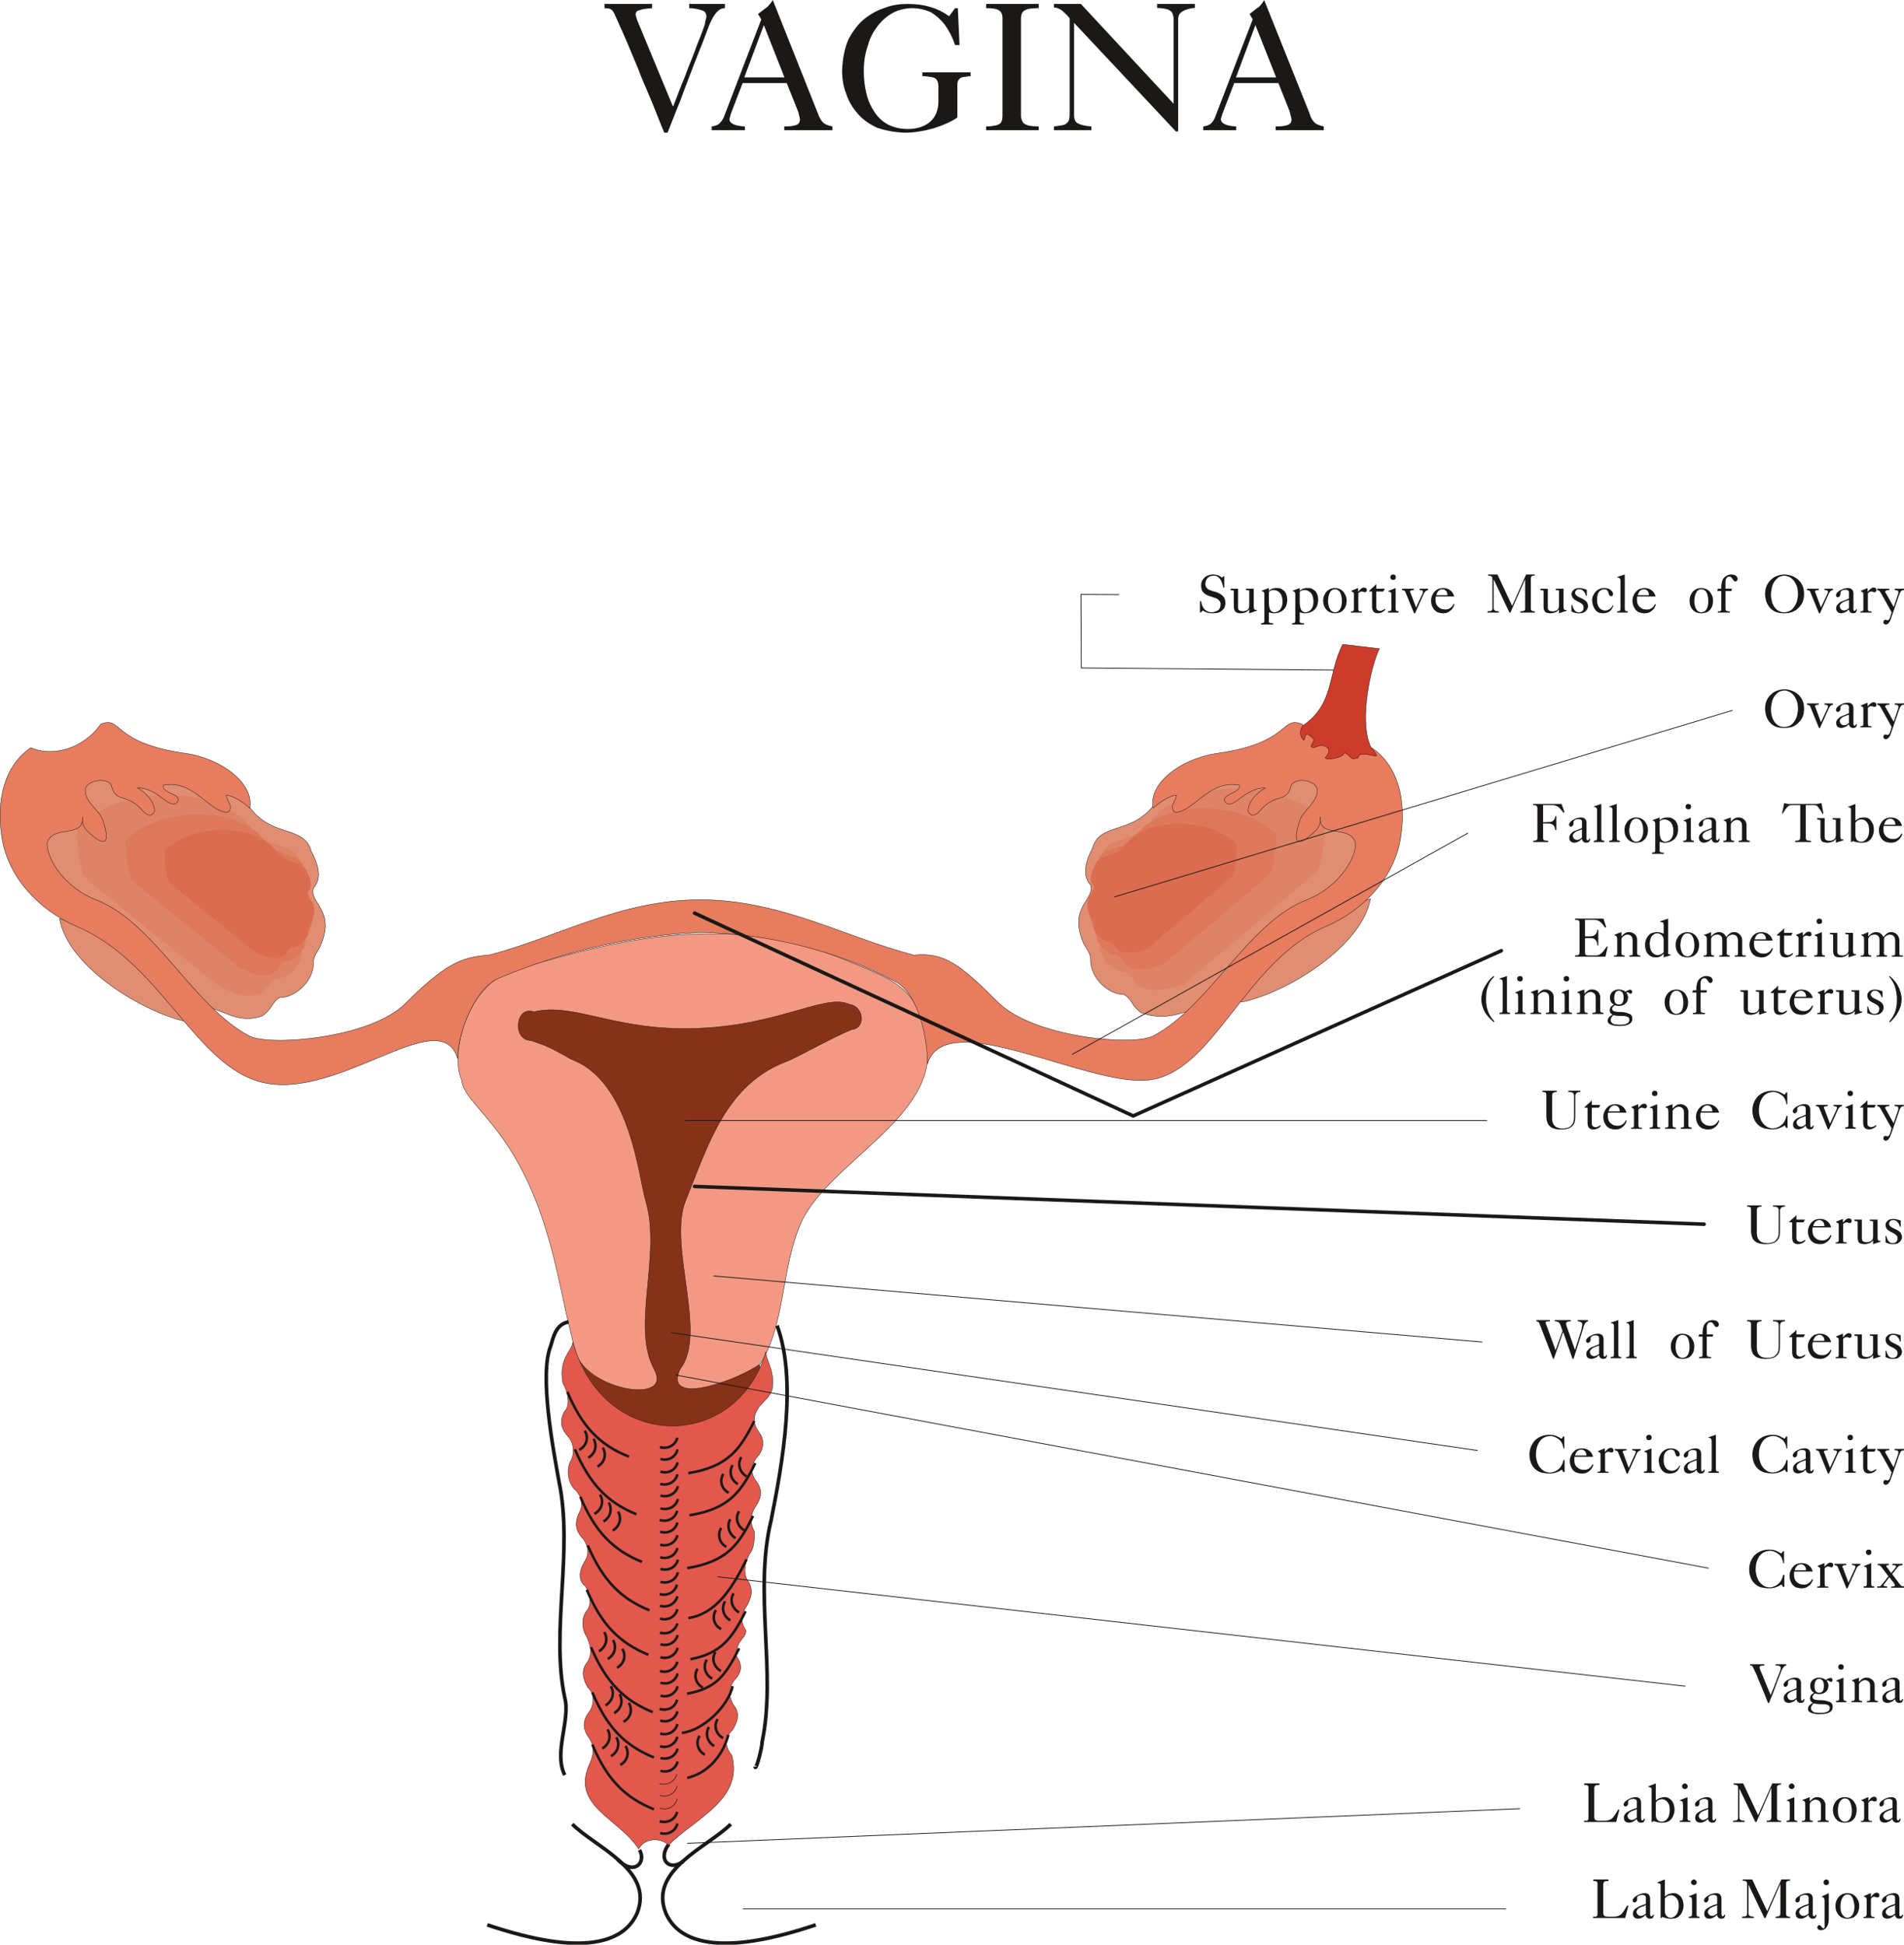
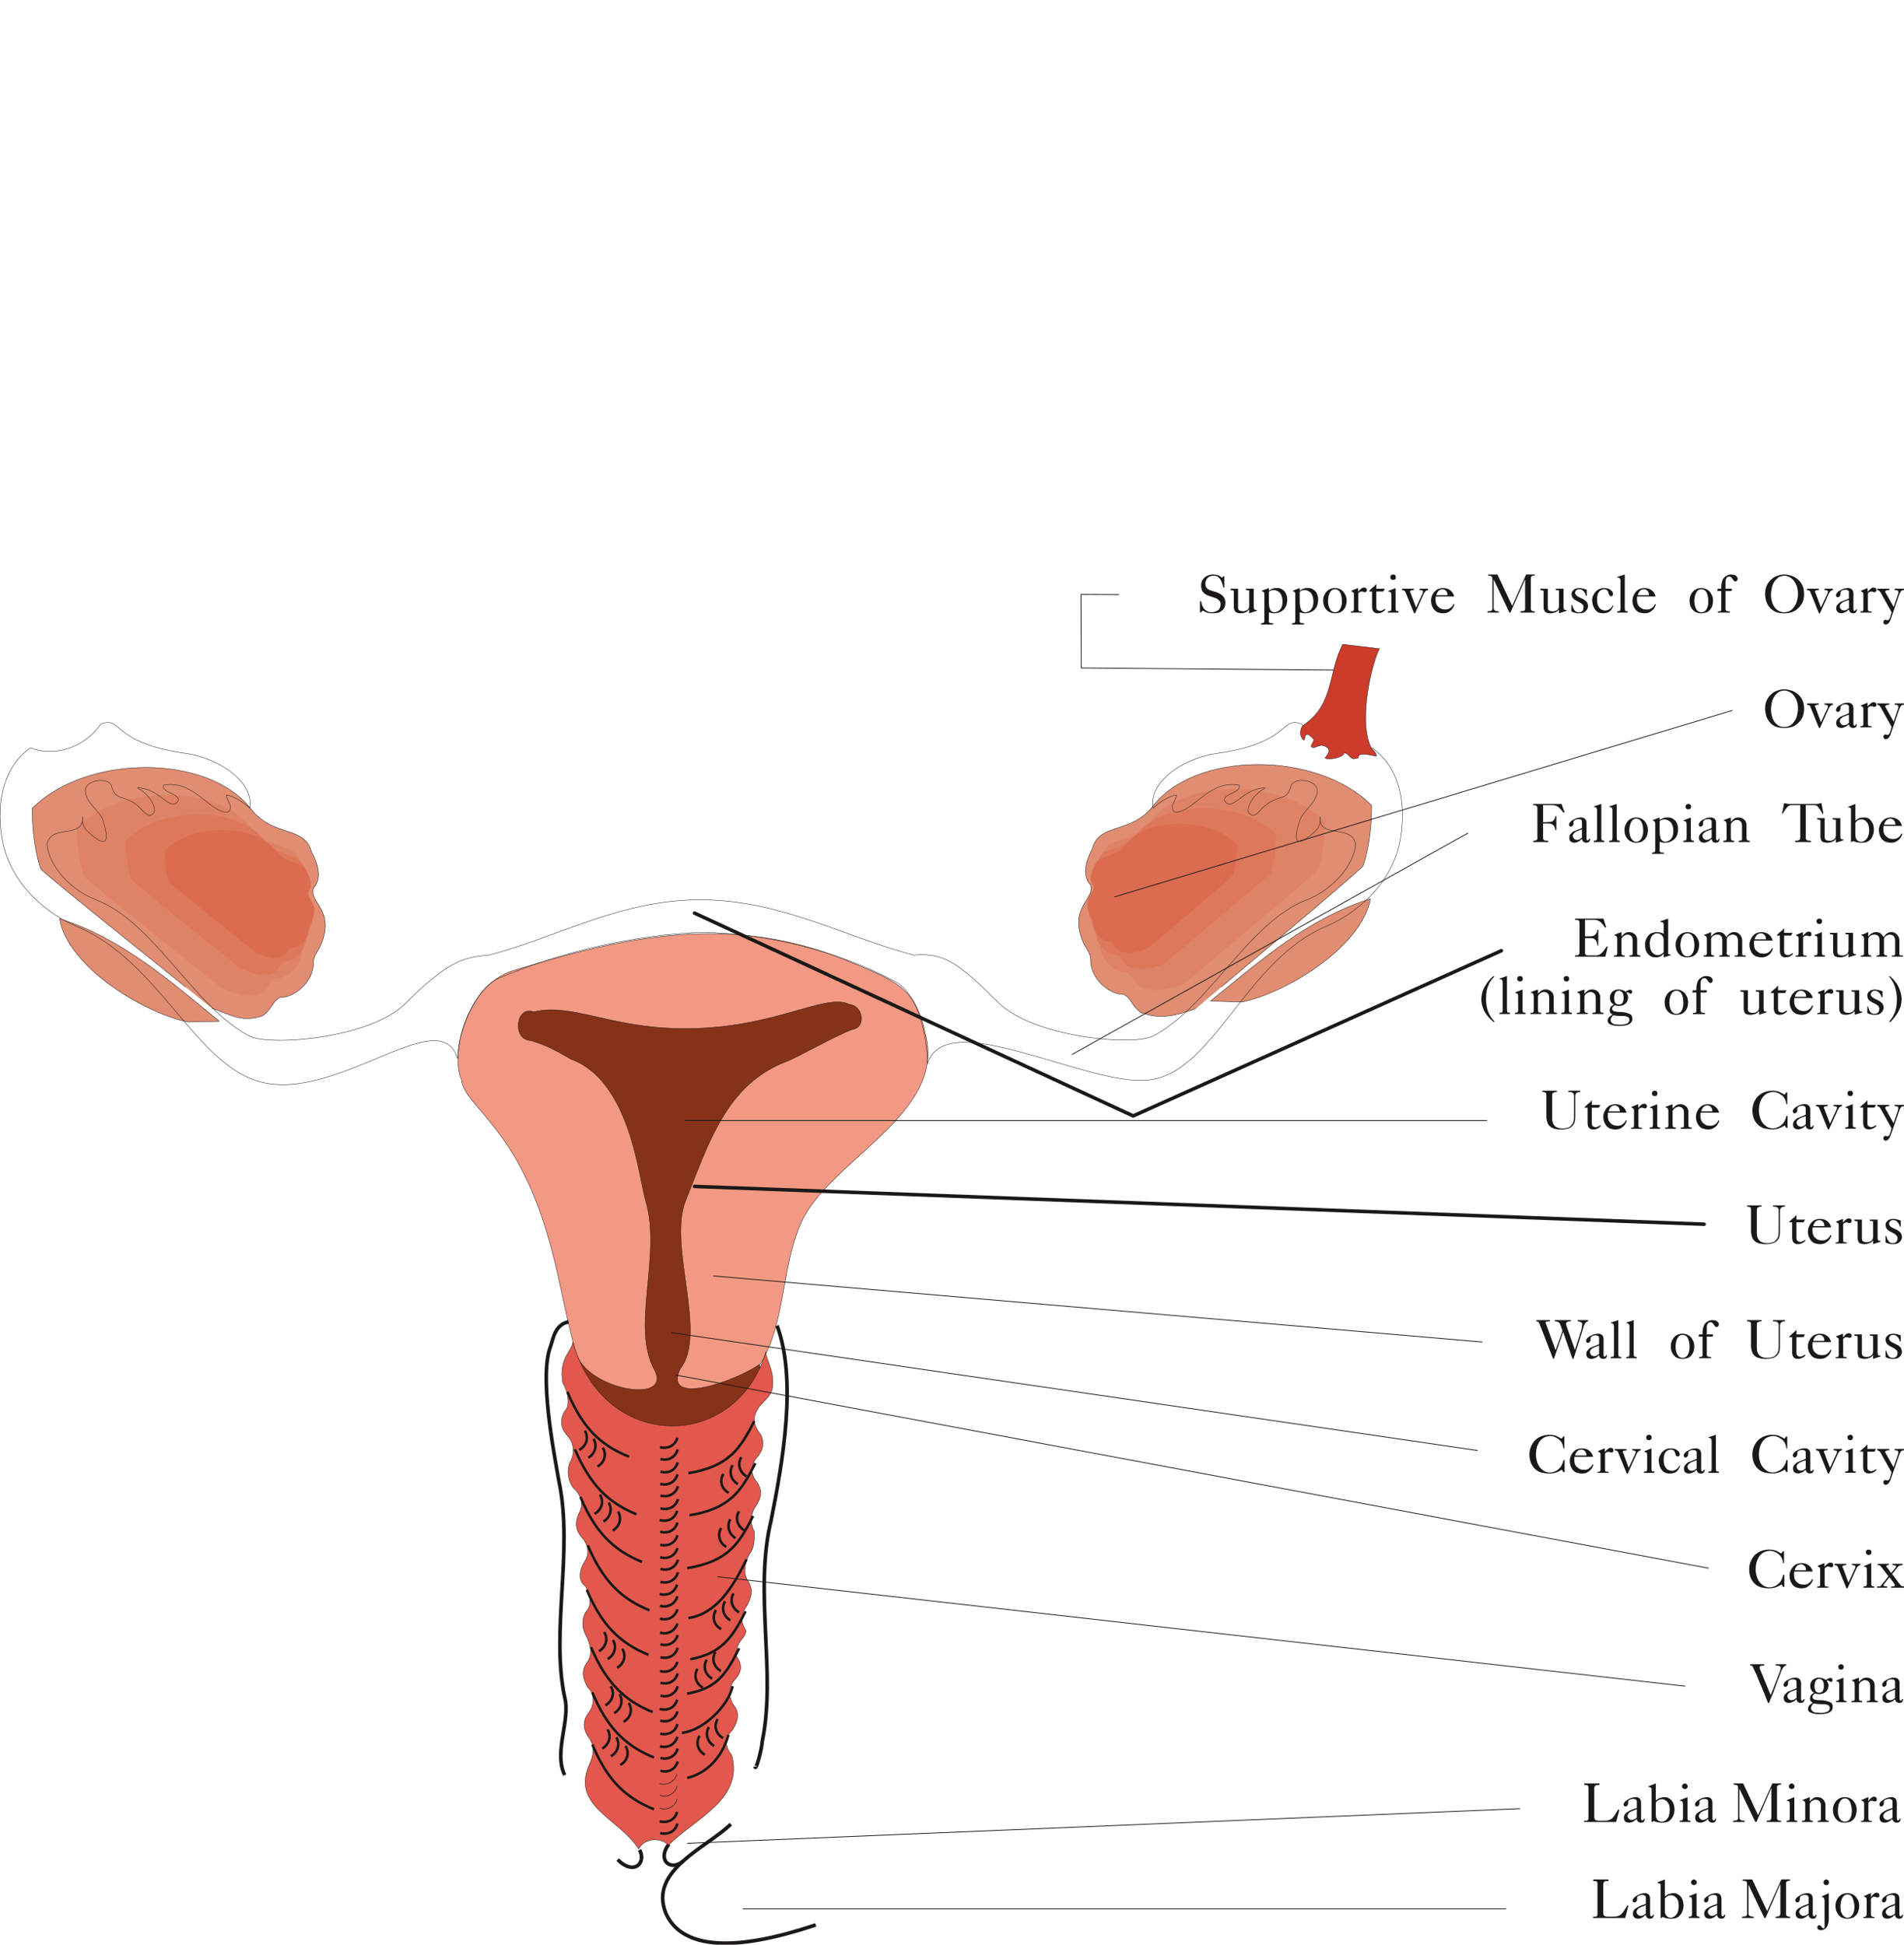
<svg xmlns="http://www.w3.org/2000/svg" xml:space="preserve" width="732.964" height="748.687" fill-rule="evenodd" stroke-linejoin="round" stroke-width="28.222" preserveAspectRatio="xMidYMid" version="1.2" viewBox="0 0 19393 19809">
  <defs class="ClipPathGroup">
    <clipPath id="a" clipPathUnits="userSpaceOnUse">
      <path d="M0 0h19393v19809H0z" />
    </clipPath>
  </defs>
  <g class="SlideGroup">
    <g class="Slide" clip-path="url(#a)">
      <g class="Page">
        <g class="com.sun.star.drawing.PolyPolygonShape">
          <path fill="none" d="M5095 10007h3979v4920H5095z" class="BoundingBox" />
          <path fill="#863218" d="m6649 10045-1513 71-38 650 1010 2856-325 254 760 1047 1009-432 219-434-110-470 831-2531 577-831-722-215-1698 35Z" />
          <path fill="none" stroke="#1B1918" stroke-linejoin="miter" stroke-width="4" d="m6649 10045-1513 71-38 650 1010 2856-325 254 760 1047 1009-432 219-434-110-470 831-2531 577-831-722-215-1698 35Z" />
        </g>
        <g class="com.sun.star.drawing.ClosedBezierShape">
          <path fill="none" d="M4662 9509h4794v4651H4662z" class="BoundingBox" />
          <path fill="#F39983" d="M7745 13892c-236 170-996 444-818 53 284-358-127-1260 56-1714 236-588 414-1185 1028-1419 89-30 509-269 669-325 143-20 115-239-27-256-257-125-769 259-1726 246-719-10-1111-264-1490-170-188-69-223 292-28 292 133 48 163 48 407 190 600 219 687 1188 760 1442 165 553-150 1285 87 1717 198 368-694 208-798-173-135-493-166-815-318-1293-325-1030-818-1218-846-1484-119-264 56-965 521-1110 1088-333 2226-609 3451-84 396 170 653 236 749 714 234 823-968 1290-1263 1936-206 470-155 1016-414 1438Z" />
          <path fill="none" stroke="#1B1918" stroke-linejoin="miter" stroke-width="4" d="M7745 13892c-236 170-996 444-818 53 284-358-127-1260 56-1714 236-588 414-1185 1028-1419 89-30 509-269 669-325 143-20 115-239-27-256-257-125-769 259-1726 246-719-10-1111-264-1490-170-188-69-223 292-28 292 133 48 163 48 407 190 600 219 687 1188 760 1442 165 553-150 1285 87 1717 198 368-694 208-798-173-135-493-166-815-318-1293-325-1030-818-1218-846-1484-119-264 56-965 521-1110 1088-333 2226-609 3451-84 396 170 653 236 749 714 234 823-968 1290-1263 1936-206 470-155 1016-414 1438Z" />
        </g>
        <g class="com.sun.star.drawing.ClosedBezierShape">
          <path fill="none" d="M326 7785h13648v2628H326z" class="BoundingBox" />
          <path fill="#E18D72" d="M12650 10207c439-89 1219-555 1308-1052-640 203-1123 631-1628 1042l320 10Zm0 0Zm-10735 203c-439-88-1222-553-1308-1052 640 203 1120 631 1628 1045l-320 7Zm0 0Zm9823-2191c-233 283-538 157-612 425-51 97-119 262-18 371 46 155-233 223-71 594 31 61 71 102 71 161-7 201 201 366 333 358 86 39 79 115 183 188 216 77 373 18 551-40-2 0 1689-1413 1709-1457 59-175 87-410 87-615-556-558-1806-558-2233 15Zm0 0Zm-9175 30c231 283 536 158 609 426 51 96 122 261 21 370-49 155 233 224 68 595-28 58-68 99-68 161 7 200-204 366-336 358-86 38-78 114-183 188-213 74-337-18-513-76 3 0-1724-1378-1747-1421-59-175-86-410-86-616 556-558 1805-558 2235 15Z" />
          <path fill="none" stroke="#1B1918" stroke-linejoin="miter" stroke-width="4" d="M12650 10207c439-89 1219-555 1308-1052-640 203-1123 631-1628 1042l320 10Zm-10735 203c-439-88-1222-553-1308-1052 640 203 1120 631 1628 1045l-320 7Zm9823-2191c-233 283-538 157-612 425-51 97-119 262-18 371 46 155-233 223-71 594 31 61 71 102 71 161-7 201 201 366 333 358 86 39 79 115 183 188 216 77 373 18 551-40-2 0 1689-1413 1709-1457 59-175 87-410 87-615-556-558-1806-558-2233 15Zm-9175 30c231 283 536 158 609 426 51 96 122 261 21 370-49 155 233 224 68 595-28 58-68 99-68 161 7 200-204 366-336 358-86 38-78 114-183 188-213 74-337-18-513-76 3 0-1724-1378-1747-1421-59-175-86-410-86-616 556-558 1805-558 2235 15Z" />
        </g>
        <g fill="none" class="com.sun.star.drawing.OpenBezierShape">
          <path d="M4957 13446h3359v6367H4957z" class="BoundingBox" />
          <path stroke="#1B1918" stroke-linejoin="miter" stroke-width="37" d="M7915 13503c206 556 56 1397-61 1983-178 732 56 1553-91 2254 0 61-66 313-72 254m-1900-4529c-133 25-155 160-183 248-117 295 28 1057 86 1380 147 701-86 1524 58 2198 61 233-116 556 0 790m2557 1526c-353 117-1293 409-1527-119-179-440 427-673 661-907" />
          <path stroke="#1B1918" stroke-linejoin="miter" stroke-width="37" d="M6960 18957c-137 112-269-15-147-173m-299 59c72 127-53 269-223 99" />
-           <path stroke="#1B1918" stroke-linejoin="miter" stroke-width="37" d="M4963 19607c353 117 1290 409 1526-119 176-440-427-673-660-907" />
        </g>
        <g class="com.sun.star.drawing.ClosedBezierShape">
          <path fill="none" d="M5717 13667h2158v5171H5717z" class="BoundingBox" />
          <path fill="#E2584C" d="M5834 13668c3 86-149 162-101 421 56 92 78 236 17 287-65 120-17 198 39 259 63 74 63 191 17 259-45 108-5 238 61 288 69 84 69 163 28 237-56 127-10 200 51 264 53 86 53 147 13 216-56 83-79 203 5 259 58 122 58 200 5 259-53 81-38 185 7 256 39 84 61 176 6 259-66 79-46 171 5 257 73 63 68 183 7 259-68 91-51 181 8 258 58 88 43 172 5 259-201 429 297 556 498 868 73-129 246-106 303-38 287-282 765-467 645-917-81-96-66-190 8-256 61-98 73-179 10-255-66-109-33-203 10-254 92-97 71-170 13-257 18-165 99-160 104-246-41-66-71-145 10-254 43-87 71-155 10-254-45-59-40-165 13-267 56-74 51-150 53-234-43-73-48-165 11-254 58-86 76-165 10-256-54-64-69-166 12-255 64-74 74-175 8-254-46-69-69-147 10-257 74-81 130-122 135-208 15-173-71-262-69-348-302 1019-1652 1029-1967-101Z" />
          <path fill="none" stroke="#1B1918" stroke-linejoin="miter" stroke-width="4" d="M5834 13668c3 86-149 162-101 421 56 92 78 236 17 287-65 120-17 198 39 259 63 74 63 191 17 259-45 108-5 238 61 288 69 84 69 163 28 237-56 127-10 200 51 264 53 86 53 147 13 216-56 83-79 203 5 259 58 122 58 200 5 259-53 81-38 185 7 256 39 84 61 176 6 259-66 79-46 171 5 257 73 63 68 183 7 259-68 91-51 181 8 258 58 88 43 172 5 259-201 429 297 556 498 868 73-129 246-106 303-38 287-282 765-467 645-917-81-96-66-190 8-256 61-98 73-179 10-255-66-109-33-203 10-254 92-97 71-170 13-257 18-165 99-160 104-246-41-66-71-145 10-254 43-87 71-155 10-254-45-59-40-165 13-267 56-74 51-150 53-234-43-73-48-165 11-254 58-86 76-165 10-256-54-64-69-166 12-255 64-74 74-175 8-254-46-69-69-147 10-257 74-81 130-122 135-208 15-173-71-262-69-348-302 1019-1652 1029-1967-101Z" />
        </g>
        <g class="com.sun.star.drawing.ClosedBezierShape">
          <path fill="none" d="M782 8033h12715v2111H782z" class="BoundingBox" />
          <path fill="#DF8367" d="M11708 8379c-188 226-429 127-490 340-38 79-97 208-15 297 38 126-186 179-54 479 21 45 54 78 54 124-5 163 162 292 269 287 68 33 61 94 145 150 172 61 299 15 439-30-3 0 1351-1132 1369-1165 46-142 71-330 71-493-447-446-1445-448-1788 11Zm0 0Zm-9138 66c185 223 429 124 487 337 41 79 97 209 16 298-39 123 188 181 55 476-22 48-55 81-55 127 5 162-160 294-267 287-69 30-64 91-147 150-171 60-270-13-412-61 3 2-1379-1101-1394-1137-49-140-71-327-71-493 444-443 1445-446 1788 16Z" />
        </g>
        <g class="com.sun.star.drawing.ClosedBezierShape">
          <path fill="none" d="M1278 8232h11722v1702H1278z" class="BoundingBox" />
          <path fill="#DE785B" d="M11569 8509c-150 178-343 99-391 272-31 61-76 167-13 236 31 100-147 146-43 382 18 38 43 63 43 102-5 129 130 233 216 228 53 26 48 76 117 122 137 48 239 10 350-28-2 3 1082-905 1095-930 38-112 56-262 56-394-356-357-1156-357-1430 10Zm0 0Zm-8861 63c149 181 345 102 391 270 33 63 76 167 12 238-30 101 150 146 44 382-18 39-44 67-44 102 5 130-129 236-213 231-56 23-51 74-117 120-137 48-216-11-330-49 3 0-1105-882-1115-910-38-114-58-262-58-394 355-357 1155-357 1430 10Z" />
        </g>
        <g class="com.sun.star.drawing.ClosedBezierShape">
          <path fill="none" d="M1676 8390h10928v1374H1676z" class="BoundingBox" />
          <path fill="#DC6C50" d="M11459 8610c-122 146-274 82-315 220-25 51-61 135-8 188 23 81-119 117-35 307 13 31 35 48 35 79-5 105 102 189 171 186 43 18 40 59 94 97 109 38 190 8 282-20-3 0 863-725 873-748 31-89 46-209 46-316-284-284-925-286-1143 7Zm0 0Zm-8641 64c120 146 275 82 313 217 25 51 61 132 10 190-23 79 119 115 33 305-13 31-33 52-33 82 3 105-104 188-170 183-46 21-41 61-94 97-112 38-173-8-264-38 2 0-884-707-894-728-31-91-43-211-43-316 281-286 924-286 1142 8Z" />
        </g>
        <g class="com.sun.star.drawing.ClosedBezierShape">
          <path fill="none" d="M-1 7356h14289v3696H-1z" class="BoundingBox" />
-           <path fill="#E77C5E" d="M9308 9729c-712-186-1352-562-2172-564-820 0-1445 378-2156 564-282 17-453 96-851 493-361 359-1386 437-1589 331-569-298-970-1160-1559-1386-300-114-501-396-501-574 46-203 376-43 361-272-13 122 66 155 112 201 89 71 185 104 94-170-28-90-178-179-178-296-5-109 221-144 264-58 46 193 155 66 323 264 45 52 94 57 119 0 0-89-84-188-175-236 226-3 343 262 416 127 13-69-175-79-152-155 282-56 444 226 602 267 38 15 79 15 81-44 0-30-43-91-43-122 58 0 180 74 239 133 50-249-285-503-646-557-767-106-650-387-871-299-178 256-495 335-713 241-267 183-353 528-295 908 61 411 383 749 764 912 823 347 1179 1342 1811 1565 793 280 1889-820 2069-218 0-262 173-718 422-822 668-279 1386-439 2060-465 670 11 1389 188 1978 503 236 128 325 575 325 837 181-602 1619 229 2244 165 668-63 991-1218 1814-1565 381-163 703-501 762-912 58-380-28-725-295-908-216 94-533 15-711-241-221-88-107 193-871 299-364 54-699 308-645 557 58-59 180-133 238-133 0 31-43 92-43 122 3 59 43 59 79 44 160-41 322-323 604-267 23 76-165 86-152 155 74 135 188-130 417-127-92 48-176 147-176 236 23 57 74 52 117 0 170-198 277-71 323-264 45-86 271-51 264 58 0 117-147 206-175 296-94 274 5 241 91 170 48-46 127-79 114-201-17 229 315 69 361 272 0 178-203 460-500 574-590 226-991 1088-1562 1386-201 106-1218 15-1579-343-399-398-551-509-858-481Z" />
          <path fill="none" stroke="#1B1918" stroke-linejoin="miter" stroke-width="4" d="M9308 9729c-712-186-1352-562-2172-564-820 0-1445 378-2156 564-282 17-453 96-851 493-361 359-1386 437-1589 331-569-298-970-1160-1559-1386-300-114-501-396-501-574 46-203 376-43 361-272-13 122 66 155 112 201 89 71 185 104 94-170-28-90-178-179-178-296-5-109 221-144 264-58 46 193 155 66 323 264 45 52 94 57 119 0 0-89-84-188-175-236 226-3 343 262 416 127 13-69-175-79-152-155 282-56 444 226 602 267 38 15 79 15 81-44 0-30-43-91-43-122 58 0 180 74 239 133 50-249-285-503-646-557-767-106-650-387-871-299-178 256-495 335-713 241-267 183-353 528-295 908 61 411 383 749 764 912 823 347 1179 1342 1811 1565 793 280 1889-820 2069-218 0-262 173-718 422-822 668-279 1386-439 2060-465 670 11 1389 188 1978 503 236 128 325 575 325 837 181-602 1619 229 2244 165 668-63 991-1218 1814-1565 381-163 703-501 762-912 58-380-28-725-295-908-216 94-533 15-711-241-221-88-107 193-871 299-364 54-699 308-645 557 58-59 180-133 238-133 0 31-43 92-43 122 3 59 43 59 79 44 160-41 322-323 604-267 23 76-165 86-152 155 74 135 188-130 417-127-92 48-176 147-176 236 23 57 74 52 117 0 170-198 277-71 323-264 45-86 271-51 264 58 0 117-147 206-175 296-94 274 5 241 91 170 48-46 127-79 114-201-17 229 315 69 361 272 0 178-203 460-500 574-590 226-991 1088-1562 1386-201 106-1218 15-1579-343-399-398-551-509-858-481Z" />
        </g>
        <g fill="none" class="com.sun.star.drawing.OpenBezierShape">
          <path d="M6715 18071h186v359h-186z" class="BoundingBox" />
          <path stroke="#1B1918" stroke-linejoin="miter" stroke-width="6" d="M6716 18169c83 23 158-24 178-97m-173 216c83 26 158-22 176-96m-176 227c83 25 158-20 176-95" />
        </g>
        <g fill="none" class="com.sun.star.drawing.OpenBezierShape">
          <path d="M5767 14172h1939v4520H5767z" class="BoundingBox" />
          <path stroke="#1B1918" stroke-linejoin="miter" stroke-width="26" d="M6719 18552c87 23 160-22 178-96m-173 216c84 23 158-23 176-97m-178-787c84 23 157-23 178-97m-173 216c84 23 157-23 175-96m-175 226c84 25 157-21 175-94m-183-536c87 25 160-20 178-94m-173 213c84 26 158-20 176-94m-176 226c84 23 158-23 176-96m-178-541c84 25 157-21 178-94m-173 213c84 26 157-20 175-94m-175 226c84 23 157-23 175-96m-180-546c84 25 157-23 178-94m-173 213c84 25 157-23 175-94m-175 226c84 23 157-23 175-96m-183-548c84 23 158-22 176-96m-173 216c84 23 157-23 178-97m-178 227c84 26 157-20 178-95m-176-530c84 25 158-21 176-94m-173 213c86 25 160-20 178-94m-178 226c86 23 160-23 178-97m-186-533c87 25 160-20 178-94m-173 213c84 26 158-20 176-94m-176 227c84 22 158-23 176-97m-176-523c84 23 158-23 176-97m-173 216c86 23 160-23 178-96m-178 226c86 25 160-21 178-94m-183-529c84 23 157-22 178-96m-173 216c84 25 157-23 175-97m-175 226c84 26 157-20 175-94m781-421c-145 287-264 464-672 531m682-102c-142 287-262 465-671 531m648 7c-142 287-261 465-671 531m605-89c-142 287-305 553-593 598m583-69c-142 288-262 432-562 488m496-111c-142 287-241 409-529 462m463-76c-43 198-296 452-517 475m474 20c-66 241-232 396-420 439m-966-340c149 353 328 539 628 660m-628-1191c149 353 328 541 628 663m-641-1123c152 354 331 539 628 661m-671-1246c149 354 331 540 628 662m-618-1114c152 353 331 539 628 661m-704-1156c149 353 330 541 628 663m-684-1148c152 353 330 541 628 663m-704-1247c149 353 327 541 628 660m-507-69c79-43 97-129 56-195m36 274c76-43 91-129 53-193m41 284c76-45 94-129 53-193" />
          <path stroke="#1B1918" stroke-linejoin="miter" stroke-width="26" d="M6055 15420c79-44 97-130 56-196m36 274c73-43 91-129 53-193m41 285c77-46 92-130 54-193m-194 1423c76-46 94-132 53-195m36 274c77-46 92-132 53-193m42 282c76-43 94-127 53-193m-171 576c76-45 95-132 53-195m36 274c77-46 92-132 54-193m41 282c76-43 94-127 53-193m-270 465c76-46 94-132 53-196m36 274c77-45 92-132 54-193m41 282c76-43 94-127 53-193m994-81c-78-43-96-130-55-193m-36 274c-75-45-92-132-53-193m-42 282c-76-43-94-129-53-193m217-660c-77-43-97-130-56-193m-33 271c-77-43-95-129-55-193m-40 285c-79-46-94-130-54-193m423-573c-76-45-97-132-56-195m-33 275c-76-43-94-130-53-194m-41 283c-79-43-94-127-53-194m292-810c-79-46-97-132-56-196m-36 274c-73-45-91-132-53-193m-41 282c-76-43-91-127-53-193m259-525c-76-46-94-133-53-196m-36 274c-76-45-91-132-53-193m-41 282c-76-43-94-129-53-193" />
        </g>
        <g fill="none" class="com.sun.star.drawing.PolyLineShape">
          <path d="M6834 6050h10815v13399H6834z" class="BoundingBox" />
          <path stroke="#1B1918" stroke-linejoin="miter" stroke-width="8" d="M7566 19444h7773m-8339-668 8482-353m-8173-2362 9857 1115M6835 13574l8215 1201m-8073-3361h8169m-3795-2278 6295-1900m-3859-409-2774-23-3-749 389 2m-480 4684 4034-2256m145 5185-7832-673m10138 2977L6883 14006" />
        </g>
        <g fill="none" class="com.sun.star.drawing.PolyLineShape">
          <path d="M7055 9283h8256v2103H7055z" class="BoundingBox" />
          <path stroke="#1B1918" stroke-linecap="round" stroke-width="36" d="m7074 9301 4468 2066 3750-1683" />
        </g>
        <g fill="none" class="com.sun.star.drawing.LineShape">
          <path d="M7055 12067h10321v422H7055z" class="BoundingBox" />
          <path stroke="#1B1918" stroke-linecap="round" stroke-width="36" d="m17357 12470-10283-385" />
        </g>
        <g class="com.sun.star.drawing.ClosedBezierShape">
          <path fill="none" d="M13244 6560h811v1174h-811z" class="BoundingBox" />
          <path fill="#CD3B2A" d="M14050 6608c-69 122-226 733-82 1013 28 26 71 89 41 81-246-61-135 39-201 21-53 28-76-64-119-51-8 48-184 76-192 46 44-49 56-84 8-112-66-38-104 23-142 5-28-13 35-66 15-84-109-118-76 26-102 10-62-63-10-145-7-145 325-219 251-524 407-829l374 45Z" />
          <path fill="none" stroke="#1B1918" stroke-linejoin="miter" stroke-width="4" d="M14050 6608c-69 122-226 733-82 1013 28 26 71 89 41 81-246-61-135 39-201 21-53 28-76-64-119-51-8 48-184 76-192 46 44-49 56-84 8-112-66-38-104 23-142 5-28-13 35-66 15-84-109-118-76 26-102 10-62-63-10-145-7-145 325-219 251-524 407-829l374 45Z" />
        </g>
        <g class="com.sun.star.drawing.ClosedBezierShape">
          <path fill="none" d="M17825 16952h1560v510h-1560z" class="BoundingBox" />
          <path fill="#1B1918" d="M19302 17212c-7 2-20 5-30 10s-21 7-31 12c-7 6-15 11-23 18-5 8-10 15-10 26 3 12 8 22 13 28 8 7 18 12 30 12 8 0 18-2 26-5 5-5 15-10 25-18v-83Zm0 0Zm0-17v-61c0-10-2-17-7-20-5-5-16-8-28-8-16 0-28 3-36 8-10 8-15 13-15 18v18c0 7-3 17-8 22-5 6-12 11-20 11-5 0-10-3-13-8-2-3-5-8-5-13 0-12 10-28 31-43 12-7 28-15 45-23 18-5 33-7 46-7 36 0 56 20 56 56v155c0 16 3 23 13 23 2 0 5 0 7-5 3-2 5-7 8-12h8c0 15-6 25-13 33-8 5-18 7-28 7s-20-5-28-10c-8-10-13-18-13-28-7 5-15 10-20 18-8 5-18 10-28 13-10 5-20 7-31 7-7 0-15-2-22-5-8-2-16-7-21-15s-7-18-7-28c0-15 2-28 12-38 8-10 18-20 31-28 13-5 30-13 51-20 20-9 33-14 35-17Zm0 0Zm-411-35c0-10-3-18-5-26-3-5-10-10-23-12v-8c7 0 18-5 35-13 18-5 31-10 36-12v43c15-15 25-26 38-33 13-8 25-10 38-10 15 0 31 2 43 10 13 7 23 15 31 28 5 10 10 23 10 35v133c0 8 0 16 3 21 2 5 5 7 10 7 5 3 12 3 20 3v13h-112v-13c13 0 21 0 23-3 5 0 8-2 10-7v-141c0-23-5-38-15-46-10-10-23-15-41-15-7 0-15 3-25 8-8 5-15 10-23 17-5 8-10 16-10 23v133c0 11 2 16 2 21 3 5 6 7 11 7 2 3 10 3 20 3v13h-109v-13h20c3-3 8-5 10-8 3-2 3-10 3-18v-140Zm0 0Zm-140-208c8 0 15 2 20 7s8 13 8 20c0 8-3 16-8 21s-12 7-20 7-13-2-20-7c-5-5-8-13-8-21 0-7 3-15 8-20 7-5 12-7 20-7Zm0 0Zm-18 213c0-15-2-28-5-31-5-5-12-7-25-10v-5l73-30v206c0 13 3 21 6 26 2 2 12 5 25 5v13h-107v-13c16 0 23-3 28-5 3-5 5-13 5-23v-133Zm0 0Zm-257 186c-8 3-15 10-21 21-5 7-10 17-10 25 0 15 5 25 16 33 7 8 17 13 33 15 12 0 27 3 48 3 61 0 95-18 95-48 0-16-5-26-15-31-13-5-27-10-45-10h-15c-41 0-68-3-86-8Zm0 0Zm2-109c-28-13-40-39-40-72 0-15 5-31 12-43 8-13 21-23 33-28 13-8 28-10 44-10 22 0 48 7 71 23 0 0 5-3 11-8 7-3 13-5 18-8 7-2 12-5 15-5 15 0 23 8 23 21 0 12-5 20-16 20-5 0-10-3-17-8-5-5-13-7-16-7-2 0-7 2-10 5 5 7 10 15 13 23 3 7 5 15 5 25-2 23-8 42-18 54-13 13-26 23-39 26-15 5-28 7-38 7s-23-2-41-7c-10 5-15 10-20 17-5 6-7 11-7 18 0 8 2 13 7 18s13 10 23 10c10 3 25 5 43 5h5c33 0 64 5 90 16 26 7 38 25 38 53 0 20-7 35-20 46-13 10-28 17-49 22-18 3-41 6-66 6-23 0-44-3-61-6-18-5-31-10-41-17-10-8-15-18-15-31 0-15 7-30 18-40 12-11 22-18 33-21-21-10-31-25-31-46 0-12 5-22 10-33 8-7 18-17 33-25Zm0 0Zm99-70c0-25-5-45-15-55-10-11-20-16-33-16-30 0-46 26-48 74 0 10 2 23 5 34 2 10 8 18 15 25 8 6 18 8 28 8 18 0 31-5 38-20 8-13 10-32 10-50Zm0 0Zm-279 40c-8 2-20 5-31 10-10 5-20 7-30 12-8 6-15 11-23 18-5 8-10 15-10 26 3 12 8 22 13 28 7 7 17 12 30 12 8 0 18-2 26-5 5-5 15-10 25-18v-83Zm0 0Zm0-17v-61c0-10-3-17-8-20-5-5-15-8-28-8-15 0-28 3-35 8-10 8-15 13-15 18v18c0 7-3 17-8 22-5 6-13 11-20 11-5 0-11-3-13-8-3-3-5-8-5-13 0-12 10-28 30-43 13-7 28-15 46-23 18-5 33-7 46-7 35 0 56 20 56 56v155c0 16 2 23 12 23 3 0 5 0 8-5 3-2 5-7 8-12h7c0 15-5 25-12 33-8 5-18 7-28 7-11 0-21-5-28-10-8-10-13-18-13-28-8 5-15 10-20 18-8 5-18 10-28 13-10 5-21 7-31 7-7 0-15-2-23-5-7-2-15-7-20-15s-8-18-8-28c0-15 3-28 13-38 8-10 18-20 31-28 12-5 30-13 50-20 21-9 33-14 36-17Zm0 0Zm-264 70h2c10-28 18-48 26-65 5-15 12-33 20-53s18-43 25-66c11-23 18-46 26-66 2-13 5-23 5-25 0-11-5-16-15-21-10-2-23-5-38-5v-12h109v12c-18 3-33 18-48 51-13 36-28 74-44 114-15 41-30 83-45 123-18 41-31 71-38 94h-11c-7-15-17-43-35-89-18-43-33-79-46-110-13-28-23-56-35-86-13-28-26-54-36-76-3-8-5-13-10-16-3-2-10-5-20-5v-12h144v12c-18 3-30 3-38 5-7 3-10 8-10 16 0 7 3 10 3 15l109 265Z" />
        </g>
        <g class="com.sun.star.drawing.ClosedBezierShape">
          <path fill="none" d="M17816 15784h1579v396h-1579z" class="BoundingBox" />
          <path fill="#1B1918" d="m19234 16056-71-94c-5-5-10-10-13-15-5-2-15-5-25-5v-13h114v13c-13 0-23 3-28 8 3 2 3 7 5 12 5 5 5 8 8 8l38 53 40-48c0-3 3-5 5-8 3-5 6-7 6-12 0-8-13-13-39-13v-13h105v13c-11 0-21 3-26 5-7 0-10 3-15 5-3 5-8 10-15 18l-51 63 71 95c10 13 18 21 23 26 8 2 15 5 28 5v13h-132v-13c2 0 2 2 5 2 10-2 18-2 23-2 2-3 7-3 7-5v-3c3 0 3-2 3-2 0-8-5-16-15-31l-41-52-56 73c-2 2-2 7-5 12 5 5 18 8 38 8v13h-101v-13h27c3-3 8-3 8-5 3 0 5-3 5-5 3-3 5-5 8-10 7-11 20-23 35-41 13-21 26-34 31-42Zm0 0Zm-201-272c8 0 15 2 20 7 6 5 8 13 8 20 0 8-2 16-8 21-5 5-12 7-20 7-7 0-13-2-20-7-5-5-8-13-8-21 0-7 3-15 8-20 7-5 13-7 20-7Zm0 0Zm-18 214c0-15-2-28-5-31-5-5-12-7-25-10v-5l74-30v206c0 13 2 21 5 26 2 2 12 5 25 5v13h-107v-13c16 0 23-3 28-5 3-5 5-13 5-23v-133Zm0 0Zm-188 123 66-143c3-8 6-16 6-18 0-8-3-10-8-13-5-2-15-5-28-5v-13h86v13c-10 3-17 5-23 10-5 3-10 13-17 23l-92 204h-10l-81-199c-3-5-5-10-5-15-3-5-5-8-8-13-2-2-5-5-10-5-5-2-10-5-18-5v-13h120v13c-16 0-26 3-31 5-5 0-8 5-8 10v5c3 5 3 8 6 10l55 149Zm0 0Zm-288 12v-145c0-10 0-16-5-21-2-2-10-7-20-12v-5c8-3 23-11 38-16 18-7 28-12 31-12v38c10-13 20-23 31-31 8-7 18-12 28-12s18 2 23 7 7 10 7 18-2 15-7 18c-5 2-10 5-15 5 0 0-5-3-13-5-8-3-15-3-20-3s-14 3-22 8c-7 5-10 10-10 15v148c0 11 0 18 3 23 0 5 2 8 7 8s14 2 27 2v11h-113v-11c10 0 15-2 20-2 3 0 5-3 8-8 2-2 2-10 2-18Zm0 0Zm-144-138c0-20-5-35-16-45-10-11-22-16-35-16-31 0-54 21-64 61h115Zm0 0Zm61 90 10 5c-10 31-26 54-46 66-18 16-41 23-71 23-18 0-38-5-56-10-18-10-36-23-46-43-12-20-20-47-20-77 0-23 8-46 18-64 10-20 25-35 43-48 20-10 41-15 61-15 30 0 53 7 74 23 20 15 33 35 40 63h-188c-2 13-2 23-2 31 0 17 2 33 7 46s13 23 23 31c10 10 21 15 31 20 12 3 25 5 38 5 18 0 33-2 48-13 15-10 28-22 36-43Zm0 0Zm-293-161c-7-47-25-80-53-97-28-21-56-31-86-31-28 3-51 10-71 23-23 15-38 36-51 65-13 27-20 63-20 104 0 30 7 58 17 86 10 26 26 49 49 67 20 18 43 26 71 28 17 0 35-2 51-10 15-5 30-13 43-26 12-10 23-22 30-38 10-16 15-34 20-54h11v123h-13l-15-25c-43 28-84 40-127 40-28 0-56-5-82-10-25-8-45-20-63-36-18-17-33-38-43-64-10-25-15-53-15-86 0-26 5-51 15-77 10-22 23-46 40-64 18-18 41-33 66-43 26-10 54-15 84-15 18 0 31 2 46 5 13 2 23 7 33 12s25 13 43 23l18-23h10v123h-8Z" />
        </g>
        <g class="com.sun.star.drawing.ClosedBezierShape">
          <path fill="none" d="M17849 14615h1546v510h-1546z" class="BoundingBox" />
          <path fill="#1B1918" d="m19267 14999-107-191c-7-13-13-21-18-26s-12-7-22-10v-13h124v13c-25 0-41 5-43 18 0 5 5 10 7 15l79 141 46-133c2-8 2-13 2-21 0-5-2-12-7-15-5-2-15-5-31-5v-13h97v13c-10 0-18 3-23 5-8 3-10 8-13 13-2 5-7 12-12 25l-46 133-46 130c-13 30-28 46-48 46-8 0-13-3-18-8-2-5-5-10-5-15 0-16 8-26 23-26 2 0 5 3 10 3 3 2 8 2 10 2 3 0 5-2 10-5 3-2 5-5 8-7 2-5 5-13 8-18 2-8 5-15 7-26 3-10 5-20 8-25Zm0 0Zm-290-212h-30v-5l23-23c12-10 23-20 30-25 5-8 13-13 18-20h2v45h87l-15 28h-72v156c0 15 3 28 11 33 7 5 17 10 28 10 12 0 27-7 48-20 2 0 5 0 5 5 0 3-3 5-3 5s-2 3-7 8c-21 18-43 25-69 25-18 0-33-7-43-18-8-12-13-28-13-48v-156Zm0 0Zm-132-172c8 0 15 2 20 7 6 5 8 13 8 20 0 8-2 16-8 21-5 5-12 7-20 7-7 0-13-2-20-7-5-5-8-13-8-21 0-7 3-15 8-20 7-5 13-7 20-7Zm0 0Zm-18 213c0-15-2-28-5-31-5-5-12-7-25-10v-5l74-30v206c0 13 2 21 5 26 2 2 12 5 25 5v13h-107v-13c16 0 23-3 28-5 3-5 5-13 5-23v-133Zm0 0Zm-188 123 66-143c3-8 6-16 6-18 0-8-3-10-8-13-5-2-15-5-28-5v-13h86v13c-10 3-17 5-23 10-5 3-10 13-17 23l-92 204h-11l-81-199c-3-5-5-10-5-15-3-5-5-8-8-13-2-2-5-5-10-5-5-2-10-5-18-5v-13h120v13c-16 0-26 3-31 5-5 0-8 5-8 10v5c3 5 3 8 6 10l56 149Zm0 0Zm-247-76c-8 2-20 5-30 10-11 5-21 7-31 12-8 6-15 11-23 18-5 8-10 15-10 26 3 12 8 22 13 28 7 7 18 12 30 12 8 0 18-2 26-5 5-5 15-10 25-18v-83Zm0 0Zm0-17v-61c0-10-2-17-8-20-5-5-15-8-27-8-16 0-28 3-36 8-10 8-15 13-15 18v18c0 7-3 17-8 22-5 6-13 11-20 11-5 0-10-3-13-8-2-3-5-8-5-13 0-12 10-28 30-43 13-7 28-15 46-23 18-5 33-7 46-7 35 0 56 20 56 56v155c0 16 2 23 12 23 3 0 6 0 8-5 3-2 5-7 8-12h7c0 15-5 25-12 33-8 5-18 7-28 7s-21-5-28-10c-8-10-13-18-13-28-8 5-15 10-20 18-8 5-18 10-28 13-10 5-21 7-31 7-7 0-15-2-23-5-7-2-15-7-20-15s-7-18-7-28c0-15 2-28 12-38 8-10 18-20 31-28 12-5 30-13 51-20 20-9 33-14 35-17Zm0 0Zm-196-104c-7-46-25-79-53-96-28-21-56-31-86-31-28 3-51 10-71 23-23 15-38 36-51 64-13 27-20 63-20 104 0 30 7 59 17 87 10 25 26 48 49 66 20 18 43 26 71 28 17 0 35-2 50-10 16-5 31-13 44-26 12-10 23-22 30-38 10-15 15-33 20-53h11v122h-13l-15-25c-43 28-84 40-127 40-28 0-56-5-82-10-25-8-45-20-63-36-18-17-33-38-43-63s-15-54-15-87c0-26 5-51 15-77 10-22 23-45 40-63 18-18 41-33 66-43 26-10 54-15 84-15 18 0 31 2 46 5 13 2 23 7 33 12s25 13 43 23l18-23h10v122h-8Z" />
        </g>
        <g class="com.sun.star.drawing.ClosedBezierShape">
          <path fill="none" d="M15578 14615h1930v396h-1930z" class="BoundingBox" />
          <path fill="#1B1918" d="M17434 14688c0-13 0-20-3-25-2-5-5-10-10-13-5-2-10-5-20-5v-5c7-3 23-8 40-13 18-7 31-10 36-12v344c0 13 2 21 5 26 3 2 13 5 25 5v13h-106v-13c15 0 23-3 28-5 2-5 5-13 5-23v-274Zm0 0Zm-153 187c-7 2-20 5-30 10s-21 7-31 12c-7 6-15 11-23 19-5 8-10 15-10 26 3 12 8 22 13 28 8 7 18 12 30 12 8 0 18-2 26-5 5-5 15-10 25-18v-84Zm0 0Zm0-16v-61c0-10-2-17-7-20-5-5-16-8-28-8-16 0-28 3-36 8-10 8-15 13-15 18v18c0 7-3 17-8 22-5 6-12 11-20 11-5 0-10-3-13-8-2-3-5-8-5-13 0-12 10-28 31-43 12-7 28-15 45-23 18-5 33-7 46-7 36 0 56 20 56 56v155c0 16 3 23 13 23 2 0 5 0 7-5 3-2 5-7 8-12h8c0 15-5 25-13 33-8 5-18 7-28 7s-20-5-28-10c-8-10-13-18-13-28-7 5-15 10-20 18-8 5-18 10-28 13-10 5-20 7-30 7-8 0-16-2-23-5-8-2-16-7-21-15s-7-18-7-28c0-15 2-28 12-38 8-10 18-21 31-29 13-5 30-13 51-20 20-8 33-13 35-16Zm0 0Zm-175 70 8 2c-10 23-21 44-33 54-13 13-26 18-38 20-11 3-24 5-34 5-26 0-46-5-61-15-18-13-31-31-39-51-10-20-12-44-15-67 0-23 8-43 18-61 10-20 25-35 43-46 18-12 38-17 61-17 14 0 27 2 42 5 12 5 25 12 35 23 11 7 16 20 16 33 0 15-8 22-21 22-10-2-15-5-18-12-2-8-7-18-10-28-2-13-10-20-17-26-6-2-16-5-24-5-21 0-38 8-54 26-15 18-20 43-20 81 0 23 3 44 10 59 8 18 18 31 31 39 15 7 28 12 44 12 15 0 30-5 43-15 15-8 25-23 33-38Zm0 0Zm-311-314c8 0 15 2 20 7 6 5 8 13 8 20 0 8-2 16-8 21-5 5-12 7-20 7-7 0-13-2-20-7-5-5-8-13-8-21 0-7 3-15 8-20 7-5 13-7 20-7Zm0 0Zm-18 214c0-15-2-28-5-31-5-5-12-7-25-10v-5l74-30v206c0 13 2 21 5 26 2 2 12 5 25 5v13h-107v-13c16 0 23-3 28-5 3-5 5-13 5-23v-133Zm0 0Zm-188 123 66-143c3-8 6-16 6-18 0-8-3-10-8-13-5-2-15-5-28-5v-13h86v13c-10 3-17 5-23 10-5 3-10 13-17 23l-92 204h-10l-81-199c-3-5-5-10-5-15-3-5-5-8-8-13-2-2-5-5-10-5-5-2-10-5-18-5v-13h120v13c-16 0-26 3-31 5-5 0-8 5-8 10v5c3 5 3 8 6 10l55 149Zm0 0Zm-287 12v-145c0-10 0-16-5-21-2-2-10-7-20-12v-5c8-3 23-11 38-16 18-7 28-12 31-12v38c10-13 20-23 30-31 8-7 18-12 28-12s18 2 23 7 7 10 7 18-2 15-7 18c-5 2-10 5-15 5 0 0-5-3-13-5-8-3-15-3-20-3s-13 3-21 8c-7 5-10 10-10 15v148c0 11 0 18 3 23 0 5 2 8 7 8s13 2 26 2v11h-112v-11c10 0 15-2 20-2 3 0 5-3 8-8 2-2 2-10 2-18Zm0 0Zm-144-138c0-20-5-35-16-45-10-11-22-16-35-16-31 0-55 21-65 61h116Zm0 0Zm61 90 10 5c-10 31-26 54-46 66-18 16-41 23-71 23-18 0-38-5-57-10-18-10-36-23-46-43-12-20-20-47-20-77 0-23 8-46 18-64 10-20 25-35 43-48 21-10 42-15 62-15 30 0 53 7 74 23 20 15 33 35 40 63h-189c-2 13-2 23-2 30 0 18 2 34 7 47s13 23 24 31c10 10 21 15 31 20 12 3 25 5 38 5 18 0 33-2 48-13 15-10 28-22 36-43Zm0 0Zm-294-161c-7-47-25-80-53-97-28-21-56-31-86-31-28 3-51 10-71 23-23 15-38 36-51 65-13 27-20 63-20 104 0 30 7 58 17 86 10 26 26 49 49 67 20 18 43 26 71 28 17 0 35-2 51-10 15-5 30-13 43-26 12-10 23-22 30-38 10-16 15-34 20-54h11v123h-13l-15-25c-43 28-84 40-127 40-28 0-56-5-82-10-25-8-45-20-63-36-18-17-33-38-43-64-10-25-15-53-15-86 0-26 5-51 15-77 10-22 23-46 40-64 18-18 41-33 66-43 26-10 54-15 84-15 18 0 31 2 46 5 13 2 23 7 33 12s25 13 43 23l18-23h10v123h-8Z" />
        </g>
        <g class="com.sun.star.drawing.ClosedBezierShape">
          <path fill="none" d="M17794 13447h1580v396h-1580z" class="BoundingBox" />
          <path fill="#1B1918" d="M19205 13758h8c5 23 13 41 23 54 10 12 23 20 40 20 18 0 31-5 38-13 11-10 13-23 13-38 0-10-2-18-8-25-5-5-10-10-17-16-8-5-18-11-28-16s-18-7-21-10c-5-5-10-7-17-10-5-5-10-10-16-15-5-5-7-10-10-18-2-5-5-15-5-23 0-13 3-23 10-33 8-10 18-18 28-23 13-5 26-7 41-7 18 0 43 5 76 17v61h-10c-3-20-13-35-25-48-11-13-26-18-44-18-12 0-22 3-30 13-8 8-10 15-10 25 0 8 2 13 7 18 5 8 13 13 26 21 15 7 30 15 45 22 16 8 28 18 39 28 7 13 12 27 15 42 0 15-5 28-13 41-7 10-18 20-33 28-13 5-30 7-51 7-25 0-48-7-71-18v-66Zm0 0Zm-284-138c0-2 0-7-3-10-2 0-5-2-10-2-3 0-10 0-20-3v-13h76v194c0 26 18 36 51 36 15 0 25-3 35-8s18-12 23-23c5-10 5-22 5-35v-146s-2-2-5-2h-10c-3-3-10-3-18-3v-13h79v182c0 15 2 22 5 28 3 5 10 7 25 7v8l-76 25v-40c-7 12-20 22-35 30-18 5-33 10-51 10-23 0-41-5-54-12-10-11-17-28-17-51v-159Zm0 0Zm-193 176v-145c0-10 0-16-5-21-3-2-11-7-21-12v-5c8-3 23-11 38-16 18-7 28-12 31-12v38c10-13 20-23 30-31 8-7 18-12 28-12s18 2 23 7 8 10 8 18-3 15-8 18c-5 2-10 5-15 5 0 0-5-3-13-5-7-3-15-3-20-3s-13 3-20 8c-8 5-11 10-11 15v148c0 11 0 18 3 23 0 5 2 8 8 8 5 0 12 2 25 2v11h-112v-11c10 0 15-2 21-2 2 0 5-3 7-8 3-2 3-10 3-18Zm0 0Zm-146-138c0-20-5-35-15-45-11-11-23-16-36-16-30 0-53 21-63 61h114Zm0 0Zm62 90 10 5c-10 31-25 54-46 66-17 16-41 23-72 23-18 0-38-5-56-10-17-10-35-23-45-43-13-20-21-47-21-77 0-23 8-46 18-64 10-20 25-35 43-48 21-10 41-15 61-15 31 0 55 7 75 23 20 15 33 35 40 63h-188c-3 13-3 23-3 31 0 17 3 33 8 46s12 23 22 31c11 10 21 15 31 20 13 3 25 5 38 5 18 0 34-2 49-13 16-10 28-22 36-43Zm0 0Zm-390-128h-30v-5l23-23c12-10 22-20 30-25 5-8 13-13 18-20h2v45h87l-15 28h-72v156c0 15 3 28 11 33 7 5 17 10 28 10 12 0 27-7 48-20 2 0 5 0 5 5 0 3-3 5-3 5s-2 3-7 8c-21 18-43 25-69 25-18 0-33-7-43-18-8-12-13-28-13-48v-156Zm0 0Zm-137-113c0-12 0-22-5-30-3-5-8-10-15-13-8-2-21-5-38-5v-12h122v12c-33 0-51 15-51 43v207c0 26-3 47-8 65-7 15-18 30-30 40-13 10-28 18-46 21-18 5-41 7-64 7-38 0-68-7-91-18-20-12-36-28-43-48-8-20-13-44-13-69v-207c0-10 0-18-2-23 0-5-3-10-11-13-5-2-15-5-27-5v-12h147v12c-15 0-26 3-33 8-8 2-13 7-13 15-2 8-2 15-2 28v217c0 69 35 105 106 105 18 0 36-2 51-8 18-2 33-15 46-33 15-17 20-43 20-79v-205Z" />
        </g>
        <g class="com.sun.star.drawing.ClosedBezierShape">
          <path fill="none" d="M17018 13447h490v396h-490z" class="BoundingBox" />
          <path fill="#1B1918" d="M17341 13615h-41l6-23h35v-15c0-28 5-52 13-75 10-20 25-35 46-45 13-8 28-10 46-10 8 0 18 2 28 5 10 2 18 7 23 15 8 7 10 15 10 25 0 8-2 15-7 18-3 5-11 8-18 8-5 0-10-3-13-8-5-3-8-8-13-18-5-7-10-12-15-18-5-5-10-5-20-5s-21 3-26 13c-7 10-11 23-11 36v74h65l-5 23h-60v174c0 10 0 18 4 23 0 2 5 5 10 7 8 3 18 3 30 3v13h-122v-13h22c3-3 8-5 11-8 2-5 2-10 2-18v-181Zm0 0Zm-323 97c0-26 5-46 17-66 10-21 26-36 43-46 18-10 36-15 59-15 21 0 42 5 59 15 18 10 33 25 43 46 13 20 18 43 18 68 0 32-7 57-18 75-12 20-27 33-45 43-18 5-38 10-57 10-20 0-41-5-59-12-17-11-33-26-43-44-12-20-17-46-17-74Zm0 0Zm191 7c0-23-3-43-8-63-5-18-12-33-22-43-13-11-26-16-42-16-13 0-26 5-36 13-10 10-17 23-23 38-7 18-10 41-12 66 0 18 2 37 7 55 5 17 13 33 23 45 10 10 26 18 41 18 21 0 39-10 52-28 12-20 20-46 20-85Z" />
        </g>
        <g class="com.sun.star.drawing.ClosedBezierShape">
          <path fill="none" d="M15649 13447h1023v396h-1023z" class="BoundingBox" />
          <path fill="#1B1918" d="M16597 13520c0-13 0-20-3-25-2-5-5-10-10-13-5-2-10-5-20-5v-5c8-3 23-8 41-13 17-7 30-10 35-12v344c0 13 3 21 5 26 3 2 13 5 26 5v13h-107v-13c15 0 23-3 28-5 2-5 5-13 5-23v-274Zm0 0Zm-158 0c0-13 0-20-2-25-3-5-5-10-10-13-5-2-10-5-21-5v-5c8-3 23-8 41-13 18-7 31-10 36-12v344c0 13 2 21 5 26 2 2 12 5 25 5v13h-107v-13c16 0 23-3 28-5 3-5 5-13 5-23v-274Zm0 0Zm-152 187c-8 2-20 5-30 10-11 5-21 7-31 12-8 6-15 11-23 19-5 8-10 15-10 26 3 12 8 22 13 28 7 7 18 12 30 12 8 0 18-2 26-5 5-5 15-10 25-18v-84Zm0 0Zm0-16v-61c0-10-2-17-8-20-5-5-15-8-28-8-15 0-27 3-35 8-10 8-15 13-15 18v18c0 7-3 17-8 22-5 6-13 11-20 11-5 0-10-3-14-8-2-3-5-8-5-13 0-12 11-28 31-43 13-7 28-15 46-23 18-5 33-7 46-7 35 0 56 20 56 56v155c0 16 2 23 12 23 3 0 6 0 8-5 3-2 5-7 8-12h7c0 15-5 25-12 33-8 5-18 7-28 7s-21-5-28-10c-8-10-13-18-13-28-8 5-15 10-20 18-8 5-18 10-28 13-10 5-21 7-31 7-7 0-15-2-23-5-7-2-15-7-20-15-6-8-8-18-8-28 0-15 2-28 13-38 8-10 18-21 31-29 12-5 30-13 50-20 21-8 34-13 36-16Zm0 0Zm-372-134-20-57c-3-10-8-18-13-26-5-5-10-7-18-10-5-2-15-5-28-5v-12h163v12c-15 0-28 3-36 5-7 5-12 10-12 21 0 5 2 10 5 22l86 244 64-202c5-29 10-47 10-59 0-18-15-28-46-31v-12h105v12c-10 3-16 5-21 10-5 3-10 11-13 18-5 8-7 15-12 28-3 13-8 25-11 39l-91 288h-10l-94-270h-3l-94 270h-7l-127-329c-3-3-5-11-8-18-2-10-5-18-8-21-2-5-7-7-10-10-5-2-10-2-17-5v-12h137v12c-18 0-28 3-33 3-8 2-11 7-11 12 3 8 3 13 8 21l94 258 71-196Z" />
        </g>
        <g class="com.sun.star.drawing.ClosedBezierShape">
          <path fill="none" d="M17794 12278h1580v396h-1580z" class="BoundingBox" />
          <path fill="#1B1918" d="M19205 12589h8c5 23 13 41 23 54 10 12 23 20 40 20 18 0 31-5 38-13 11-10 13-23 13-38 0-10-2-18-8-25-5-5-10-10-17-16-8-5-18-11-28-16s-18-7-21-10c-5-5-10-7-17-10-5-5-10-10-16-15-5-5-7-10-10-18-2-5-5-15-5-23 0-13 3-23 10-33 8-10 18-18 28-23 13-5 26-7 41-7 18 0 43 5 76 17v61h-10c-3-20-13-35-25-48-11-13-26-18-44-18-12 0-22 3-30 13-8 8-10 15-10 25 0 8 2 13 7 18 5 8 13 13 26 21 15 7 30 15 45 22 16 8 28 18 39 28 7 13 12 27 15 42 0 15-5 28-13 41-7 10-18 20-33 28-13 5-30 7-51 7-25 0-48-7-71-18v-66Zm0 0Zm-284-138c0-2 0-7-3-10-2 0-5-2-10-2-3 0-10 0-20-3v-13h76v194c0 26 18 36 51 36 15 0 25-3 35-8s18-12 23-23c5-10 5-22 5-35v-146s-2-2-5-2h-10c-3-3-10-3-18-3v-13h79v182c0 15 2 22 5 28 3 5 10 7 25 7v8l-76 25v-40c-7 12-20 22-35 30-18 5-33 10-51 10-23 0-41-5-54-12-10-11-17-28-17-51v-159Zm0 0Zm-193 176v-145c0-10 0-16-5-21-3-2-11-7-21-12v-5c8-3 23-11 38-16 18-7 28-12 31-12v38c10-13 20-23 30-31 8-7 18-12 28-12s18 2 23 7 8 10 8 18-3 15-8 18c-5 2-10 5-15 5 0 0-5-3-13-5-7-3-15-3-20-3s-13 3-20 8c-8 5-11 10-11 15v148c0 11 0 18 3 23 0 5 2 8 8 8 5 0 12 2 25 2v11h-112v-11c10 0 15-2 21-2 2 0 5-3 7-8 3-2 3-10 3-18Zm0 0Zm-146-138c0-20-5-35-15-45-11-11-23-16-36-16-30 0-53 21-63 61h114Zm0 0Zm62 90 10 5c-10 31-25 54-46 66-17 16-41 23-72 23-18 0-38-5-56-10-17-10-35-23-45-43-13-20-21-47-21-77 0-23 8-46 18-64 10-20 25-35 43-48 21-10 41-15 61-15 31 0 55 7 75 23 20 15 33 35 40 63h-188c-3 13-3 23-3 30 0 18 3 34 8 47s12 23 22 31c11 10 21 15 31 20 13 3 25 5 38 5 18 0 34-2 49-13 16-10 28-22 36-43Zm0 0Zm-390-128h-30v-5l23-23c12-10 22-20 30-25 5-8 13-13 18-20h2v45h87l-15 28h-72v156c0 15 3 28 11 33 7 5 17 10 28 10 12 0 27-7 48-20 2 0 5 0 5 5 0 3-3 5-3 5s-2 3-7 8c-21 18-43 25-69 25-18 0-33-7-43-18-8-12-13-28-13-48v-156Zm0 0Zm-137-113c0-12 0-22-5-30-3-5-8-10-15-13-8-2-21-5-38-5v-12h122v12c-33 0-51 15-51 43v207c0 26-3 47-8 65-7 15-18 30-30 40-13 10-28 18-46 21-18 5-41 7-64 7-38 0-68-7-91-18-20-12-36-28-43-48-8-20-13-44-13-69v-207c0-10 0-18-2-23 0-5-3-10-11-13-5-2-15-5-27-5v-12h147v12c-15 0-26 3-33 8-8 2-13 7-13 15-2 8-2 15-2 28v217c0 69 35 105 106 105 18 0 36-2 51-8 18-2 33-15 46-33 15-17 20-43 20-79v-205Z" />
        </g>
        <g class="com.sun.star.drawing.ClosedBezierShape">
          <path fill="none" d="M17849 11109h1546v511h-1546z" class="BoundingBox" />
          <path fill="#1B1918" d="m19267 11494-107-191c-7-13-13-21-18-26s-12-7-22-10v-13h124v13c-25 0-41 5-43 18 0 5 5 10 7 15l79 141 46-133c2-8 2-13 2-21 0-5-2-12-7-15-5-2-15-5-31-5v-13h97v13c-10 0-18 3-23 5-8 3-10 8-13 13-2 5-7 12-12 25l-46 133-46 130c-13 30-28 46-48 46-8 0-13-3-18-8-2-5-5-10-5-15 0-16 8-26 23-26 2 0 5 3 10 3 3 2 8 2 10 2 3 0 5-2 10-5 3-2 5-5 8-7 2-5 5-13 8-18 2-8 5-15 7-26 3-10 5-20 8-25Zm0 0Zm-290-212h-30v-5l23-23c12-10 23-20 30-25 5-8 13-13 18-20h2v45h87l-15 28h-72v156c0 15 3 28 11 33 7 5 17 10 28 10 12 0 27-7 48-20 2 0 5 0 5 5 0 3-3 5-3 5s-2 3-7 8c-21 18-43 25-69 25-18 0-33-7-43-18-8-12-13-28-13-48v-156Zm0 0Zm-132-172c8 0 15 2 20 7 6 5 8 13 8 20 0 8-2 16-8 21-5 5-12 7-20 7-7 0-13-2-20-7-5-5-8-13-8-21 0-7 3-15 8-20 7-5 13-7 20-7Zm0 0Zm-18 213c0-15-2-28-5-31-5-5-12-7-25-10v-5l74-30v206c0 13 2 21 5 26 2 2 12 5 25 5v13h-107v-13c16 0 23-3 28-5 3-5 5-13 5-23v-133Zm0 0Zm-188 123 66-143c3-8 6-16 6-18 0-8-3-10-8-13-5-2-15-5-28-5v-13h86v13c-10 3-17 5-23 10-5 3-10 13-17 23l-92 204h-11l-81-199c-3-5-5-10-5-15-3-5-5-8-8-13-2-2-5-5-10-5-5-2-10-5-18-5v-13h120v13c-16 0-26 3-31 5-5 0-8 5-8 10v5c3 5 3 8 6 10l56 149Zm0 0Zm-247-76c-8 2-20 5-30 10-11 5-21 7-31 12-8 6-15 11-23 18-5 8-10 15-10 26 3 12 8 22 13 28 7 7 18 12 30 12 8 0 18-2 26-5 5-5 15-10 25-18v-83Zm0 0Zm0-17v-61c0-10-2-17-8-20-5-5-15-8-27-8-16 0-28 3-36 8-10 8-15 13-15 18v18c0 7-3 17-8 22-5 6-13 11-20 11-5 0-10-3-13-8-2-3-5-8-5-13 0-12 10-28 30-43 13-7 28-15 46-23 18-5 33-7 46-7 35 0 56 20 56 56v155c0 16 2 23 12 23 3 0 6 0 8-5 3-2 5-7 8-12h7c0 15-5 25-12 33-8 5-18 7-28 7s-21-5-28-10c-8-10-13-18-13-28-8 5-15 10-20 18-8 5-18 10-28 13-10 5-21 7-31 7-7 0-15-2-23-5-7-2-15-8-20-15-5-8-7-18-7-28 0-15 2-28 12-38 8-10 18-20 31-28 12-5 30-13 51-20 20-9 33-14 35-17Zm0 0Zm-196-104c-7-46-25-79-53-96-28-21-56-31-86-31-28 3-51 10-71 23-23 15-38 36-51 64-13 27-20 63-20 104 0 30 7 59 17 87 10 25 26 48 49 66 20 18 43 25 71 28 17 0 35-3 50-10 16-5 31-13 44-26 12-10 23-22 30-38 10-15 15-33 20-53h11v122h-13l-15-25c-43 27-84 40-127 40-28 0-56-5-82-10-25-8-45-20-63-36-18-17-33-38-43-63s-15-54-15-87c0-26 5-51 15-77 10-22 23-45 40-63 18-18 41-33 66-43 26-10 54-15 84-15 18 0 31 2 46 5 13 2 23 7 33 12s25 13 43 23l18-23h10v122h-8Z" />
        </g>
        <g class="com.sun.star.drawing.ClosedBezierShape">
          <path fill="none" d="M15710 11110h1803v396h-1803z" class="BoundingBox" />
          <path fill="#1B1918" d="M17441 11321c0-20-5-35-15-45-10-11-23-16-36-16-30 0-53 21-63 61h114Zm0 0Zm61 90 10 5c-10 31-25 54-45 66-18 16-41 23-71 23-18 0-39-5-56-10-18-10-36-23-46-43-13-20-20-47-20-77 0-23 7-46 17-64 11-20 26-35 44-48 20-10 40-15 61-15 30 0 53 7 73 23 20 15 33 35 41 63h-188c-3 13-3 23-3 31 0 17 3 33 8 46s13 23 23 31c10 10 20 15 30 20 13 3 26 5 38 5 18 0 33-2 49-13 15-10 28-22 35-43Zm0 0Zm-509-92c0-10-2-18-5-26-2-5-10-10-23-12v-8c8 0 18-5 36-13 18-5 30-10 35-12v43c16-15 27-26 39-33 13-8 26-10 39-10 15 0 30 2 43 10 12 7 23 15 30 28 5 10 10 23 10 35v133c0 8 0 16 3 21 2 5 5 7 10 7 5 3 13 3 20 3v13h-111v-13c12 0 20 0 23-3 5 0 7-2 10-7v-141c0-23-5-38-16-46-10-10-22-15-40-15-8 0-15 3-26 8-7 5-16 10-23 17-6 8-11 16-11 23v133c0 11 3 16 3 21 2 5 5 7 10 7 3 3 10 3 21 3v13h-110v-13h21c2-3 7-5 10-8 2-2 2-10 2-18v-140Zm0 0Zm-140-209c8 0 16 2 21 7s7 13 7 20c0 8-2 16-7 21s-13 7-21 7c-7 0-12-2-20-7-5-5-7-13-7-21 0-7 2-15 7-20 8-5 13-7 20-7Zm0 0Zm-17 214c0-15-3-28-5-31-5-5-13-7-26-10v-5l74-30v206c0 13 2 21 5 26 3 2 13 5 25 5v13h-106v-13c15 0 23-3 28-5 2-5 5-13 5-23v-133Zm0 0Zm-193 135v-145c0-10 0-16-5-21-3-2-11-7-21-12v-5c8-3 23-11 38-16 18-7 28-12 31-12v38c10-13 20-23 30-31 8-7 18-12 28-12s18 2 23 7 8 10 8 18-3 15-8 18c-5 2-10 5-15 5 0 0-5-3-13-5-7-3-15-3-20-3s-13 3-20 8c-8 5-11 10-11 15v148c0 11 0 18 3 23 0 5 2 8 8 8 5 0 12 2 25 2v11h-112v-11c10 0 15-2 21-2 2 0 5-3 7-8 3-2 3-10 3-18Zm0 0Zm-145-138c0-20-5-35-15-45-11-11-23-16-36-16-30 0-53 21-63 61h114Zm0 0Zm61 90 10 5c-10 31-25 54-46 66-17 16-40 23-71 23-18 0-38-5-56-10-17-10-35-23-45-43-13-20-21-47-21-77 0-23 8-46 18-64 10-20 25-35 43-48 21-10 41-15 61-15 31 0 54 7 74 23 20 15 33 35 40 63h-187c-3 13-3 23-3 31 0 17 3 33 8 46s12 23 22 31c11 10 21 15 31 20 13 3 25 5 38 5 18 0 33-2 48-13 16-10 28-22 36-43Zm0 0Zm-389-128h-31v-5c2-2 10-10 24-23 12-10 22-20 30-25 5-8 13-13 18-20h2v45h87l-15 28h-72v156c0 15 3 28 11 33 7 5 17 10 28 10 12 0 27-7 48-20 2 0 5 0 5 5 0 3-3 5-3 5s-2 3-7 8c-21 18-43 25-69 25-18 0-33-7-43-18-8-12-13-28-13-48v-156Zm0 0Zm-138-113c0-12 0-22-5-30-3-5-8-10-15-13-8-2-21-5-38-5v-12h122v12c-33 0-51 15-51 43v207c0 26-3 47-8 65-7 15-18 30-30 40-13 10-28 18-46 21-18 5-41 7-64 7-38 0-68-7-91-18-20-12-36-28-43-48-8-20-13-44-13-69v-207c0-10 0-18-2-23 0-5-3-10-11-13-5-2-15-5-27-5v-12h147v12c-15 0-26 3-33 8-8 2-13 7-13 15-2 8-2 15-2 28v217c0 69 35 105 106 105 18 0 36-3 51-8 18-2 33-15 46-33 15-17 20-43 20-79v-205Z" />
        </g>
        <g class="com.sun.star.drawing.ClosedBezierShape">
          <path fill="none" d="M17727 9942h1643v472h-1643z" class="BoundingBox" />
          <path fill="#1B1918" d="m19250 10413-8-7c18-23 36-43 46-69 13-20 20-47 25-72 6-25 8-56 8-89 0-43-8-84-20-125-13-38-33-74-61-104l7-5c18 15 36 30 49 48 15 18 28 35 38 56s18 41 25 64c5 20 10 43 10 66 0 26-5 54-12 81-11 26-23 55-41 80-18 26-41 54-66 76Zm0 0Zm-231-161h7c6 23 13 41 23 55 10 12 23 20 41 20s30-5 38-13c10-10 13-24 13-39 0-10-3-18-8-25-5-5-10-10-18-15-7-5-17-11-28-16-10-5-17-7-20-10-5-5-10-7-18-10l-15-15c-5-5-8-10-10-18-3-5-5-15-5-23 0-13 2-23 10-33s18-18 28-23c13-5 25-7 41-7 17 0 43 5 76 17v61h-10c-3-20-13-35-26-48-10-13-25-18-43-18-13 0-23 3-30 13-8 8-11 15-11 25 0 8 3 13 8 18 5 8 13 13 25 21 16 7 31 15 46 22 15 8 28 18 38 28 8 13 13 26 15 41 0 15-5 28-12 42-8 10-18 20-33 28-13 5-31 7-51 7-25 0-48-7-71-18v-67Zm0 0Zm-286-137c0-2 0-7-2-10-3 0-5-2-10-2-3 0-11 0-21-3v-13h77v193c0 27 17 37 50 37 16 0 26-3 36-8s18-12 23-24c5-10 5-22 5-35v-145s-3-2-5-2h-10c-3-3-11-3-18-3v-13h79v181c0 15 2 22 5 29 2 5 10 7 26 7v8l-77 25v-40c-8 12-20 22-36 30-18 5-33 10-51 10-22 0-40-5-53-12-10-11-18-28-18-52v-158Zm0 0Zm-193 175v-144c0-10 0-16-5-21-2-2-10-7-20-12v-5c8-3 23-11 38-16 18-7 28-12 30-12v38c11-13 21-23 31-31 8-7 18-12 28-12s18 2 23 7 7 10 7 18-2 15-7 18c-5 2-10 5-15 5 0 0-6-3-13-5-8-3-15-3-20-3-6 0-13 3-21 8-7 5-10 10-10 15v147c0 12 0 19 3 24 0 5 2 8 7 8s13 2 26 2v11h-112v-11c10 0 15-2 20-2 3 0 5-3 8-8 2-2 2-10 2-19Zm0 0Zm-144-137c0-20-6-35-16-45-10-11-23-16-35-16-31 0-54 21-64 61h115Zm0 0Zm60 89 11 5c-11 31-26 55-46 67-18 16-41 23-71 23-18 0-38-5-56-10-18-10-36-23-46-44-12-20-20-46-20-76 0-23 8-46 18-64 10-20 25-35 43-48 20-10 40-15 61-15 30 0 53 7 73 23 21 15 33 35 41 63h-188c-2 13-2 23-2 30 0 18 2 34 7 46 5 13 13 23 23 31 10 10 20 15 31 20 12 4 25 6 38 6 17 0 33-2 48-14 15-10 28-22 35-43Zm0 0Zm-389-127h-31v-5c3-2 11-10 23-23 13-10 23-20 31-25 5-9 12-14 17-21h3v46h87l-15 28h-72v155c0 15 3 29 10 34 8 5 19 10 29 10 13 0 28-7 48-21 3 0 5 0 5 6 0 3-2 5-2 5l-8 8c-20 18-43 25-69 25-18 0-33-7-43-18-8-12-13-29-13-49v-155Zm0 0Zm-307 0c0-2 0-7-3-10-3 0-5-2-10-2-3 0-10 0-20-3v-13h76v193c0 27 17 37 50 37 16 0 26-3 36-8s18-12 23-24c5-10 5-22 5-35v-145s-3-2-5-2h-10c-3-3-10-3-18-3v-13h79v181c0 15 2 22 5 29 2 5 10 7 25 7v8l-76 25v-40c-8 12-20 22-36 30-17 5-33 10-50 10-23 0-41-5-54-12-10-11-17-28-17-52v-158Z" />
        </g>
        <g class="com.sun.star.drawing.ClosedBezierShape">
          <path fill="none" d="M16955 9942h491v396h-491z" class="BoundingBox" />
          <path fill="#1B1918" d="M17278 10110h-41l6-23h35v-15c0-28 5-52 13-75 10-20 25-35 47-45 12-8 27-10 45-10 8 0 18 2 28 5 10 2 18 7 23 15 8 7 10 15 10 25 0 8-2 15-7 18-3 5-11 8-18 8-5 0-10-3-13-8-5-3-8-8-13-18-5-7-10-12-15-18-5-5-10-5-20-5s-20 3-26 13c-7 10-11 23-11 36v74h65l-5 23h-60v174c0 10 0 18 4 23 0 2 5 5 10 7 8 3 18 3 30 3v13h-122v-13h22c3-3 8-5 11-8 2-5 2-10 2-18v-181Zm0 0Zm-323 97c0-26 5-46 17-66 10-21 26-36 43-46 18-10 36-15 59-15 21 0 42 5 59 15 18 10 33 25 43 46 13 20 18 43 18 68 0 32-7 57-18 75-12 20-27 33-45 43-18 5-38 10-57 10-20 0-41-5-59-12-17-11-33-26-43-44-12-20-17-46-17-74Zm0 0Zm191 7c0-23-3-43-8-63-5-18-12-33-22-43-13-11-26-16-42-16-13 0-26 5-36 13-10 10-17 23-23 38-7 18-10 41-12 66 0 18 2 37 7 55 5 17 13 33 23 45 10 10 26 18 41 18 21 0 39-10 52-28 12-20 20-46 20-85Z" />
        </g>
        <g class="com.sun.star.drawing.ClosedBezierShape">
          <path fill="none" d="M15088 9942h1539v510h-1539z" class="BoundingBox" />
          <path fill="#1B1918" d="M16436 10341c-8 3-16 10-21 21-5 7-10 17-10 25 0 15 5 25 15 33 8 8 18 13 33 15 13 0 28 3 49 3 61 0 94-18 94-48 0-16-5-26-16-31-12-5-25-10-43-10h-15c-41 0-69-3-86-8Zm0 0Zm2-109c-28-13-40-39-40-72 0-15 5-31 12-43 8-13 21-23 33-28 13-8 28-10 44-10 22 0 48 7 71 23 0 0 5-3 10-8 7-3 12-5 18-8 7-2 12-5 15-5 15 0 23 8 23 21 0 12-5 20-16 20-5 0-10-3-17-8-5-5-13-7-16-7-2 0-7 2-10 5 5 7 10 15 13 23 2 7 5 15 5 25-3 23-8 42-18 54-12 13-25 23-38 26-15 5-28 7-38 7s-23-2-41-7c-10 5-15 10-20 17-5 6-8 11-8 18 0 8 3 13 8 18s13 10 23 10c10 3 25 5 43 5h5c33 0 64 5 89 16 26 7 38 25 38 53 0 20-7 35-20 46-13 10-28 17-48 22-18 3-41 6-66 6-23 0-44-3-61-6-18-5-31-10-41-17-10-8-15-18-15-31 0-15 7-30 18-40 12-11 22-18 33-21-21-10-31-25-31-46 0-12 5-22 10-33 8-7 18-17 33-25Zm0 0Zm99-70c0-25-5-45-15-55-10-11-20-16-33-16-30 0-46 26-48 74 0 10 2 23 5 34 2 10 7 18 15 25 8 6 18 8 28 8 18 0 31-5 38-20 8-13 10-32 10-50Zm0 0Zm-443-12c0-10-2-18-5-26-2-5-10-10-23-12v-8c8 0 18-5 36-13 18-5 30-10 36-12v43c15-15 25-26 38-33 12-8 25-10 38-10 15 0 31 2 44 10 13 7 23 15 30 28 5 10 11 23 11 35v133c0 8 0 16 2 21 3 5 5 7 10 7 5 3 13 3 21 3v13h-113v-13c13 0 20 0 24-3 5 0 7-2 10-7v-141c0-23-5-38-16-46-11-10-23-15-41-15-8 0-15 3-25 8-8 5-16 10-23 17-5 8-10 16-10 23v133c0 11 2 16 2 21 3 5 5 7 10 7 3 3 10 3 21 3v13h-110v-13h21c2-3 7-5 10-8 2-2 2-10 2-18v-140Zm0 0Zm-139-208c7 0 15 2 20 7s8 13 8 20c0 8-3 16-8 21s-13 7-20 7c-8 0-13-2-21-7-5-5-7-13-7-21 0-7 2-15 7-20 8-5 13-7 21-7Zm0 0Zm-18 213c0-15-3-28-5-31-5-5-13-7-26-10v-5l74-30v206c0 13 3 21 5 26 3 2 13 5 26 5v13h-107v-13c15 0 23-3 28-5 2-5 5-13 5-23v-133Zm0 0Zm-315-5c0-10-3-18-5-26-3-5-10-10-23-12v-8c8 0 18-5 36-13 17-5 30-10 35-12v43c15-15 25-26 38-33 13-8 26-10 38-10 16 0 31 2 43 10 13 7 23 15 31 28 5 10 10 23 10 35v133c0 8 0 16 3 21 2 5 5 7 10 7 5 3 13 3 20 3v13h-112v-13c13 0 21 0 23-3 5 0 8-2 10-7v-141c0-23-5-38-15-46-10-10-23-15-40-15-8 0-16 3-26 8-8 5-15 10-23 17-5 8-10 16-10 23v133c0 11 3 16 3 21 2 5 5 7 10 7 2 3 10 3 20 3v13h-109v-13h20c3-3 8-5 10-8 3-2 3-10 3-18v-140Zm0 0Zm-140-208c8 0 15 2 21 7 5 5 7 13 7 20 0 8-2 16-7 21-6 5-13 7-21 7-7 0-13-2-21-7-5-5-8-13-8-21 0-7 3-15 8-20 8-5 14-7 21-7Zm0 0Zm-19 213c0-15-2-28-5-31-5-5-12-7-25-10v-5l75-30v206c0 13 2 21 5 26 2 2 12 5 25 5v13h-108v-13c16 0 23-3 28-5 3-5 5-13 5-23v-133Zm0 0Zm-157-140c0-13 0-20-3-25-2-5-5-10-10-13-5-2-10-5-20-5v-5c8-3 23-8 41-13 17-7 30-10 35-12v343c0 13 3 21 5 26 3 2 13 5 26 5v13h-107v-13c15 0 23-3 28-5 2-5 5-13 5-23v-273Zm0 0Zm-94-73 8 7c-21 20-39 43-51 66-10 23-21 48-26 76-5 26-7 56-7 89 0 93 28 164 86 225l-7 7c-26-22-49-45-67-68-17-20-33-48-43-76s-17-56-17-88c0-28 5-53 12-81 10-28 26-56 43-81 18-28 41-54 69-76Z" />
        </g>
        <g class="com.sun.star.drawing.ClosedBezierShape">
          <path fill="none" d="M16043 9357h3341v396h-3341z" class="BoundingBox" />
          <path fill="#1B1918" d="M18986 9558c0-7-3-15-8-20-2-3-10-8-20-13v-5c8 0 15-2 23-5 5-3 15-8 25-10 10-5 18-10 23-10v45c13-17 28-30 41-35 12-8 25-10 40-10 33 0 56 15 74 50 13-17 25-30 38-38 13-10 28-12 43-12s28 2 41 12c13 8 23 18 30 33 8 13 10 28 10 46v123c0 8 0 15 3 18 0 2 3 2 8 5h25v13h-112v-13h23c3-3 8-5 8-8 2-5 2-10 2-18v-125c0-18-5-33-15-46-10-10-25-15-43-15-8 0-15 3-25 8-8 2-16 10-23 17-5 8-8 16-8 23v128c0 3 0 5-3 8 3 10 6 18 8 23 3 2 13 5 26 5v13h-107v-13h20c5-3 8-5 10-8v-143c0-23-2-38-12-46-8-10-21-15-38-15-13 0-26 3-39 10-12 8-20 18-25 31v140c0 8 3 16 3 21 2 5 5 7 10 7 2 3 10 3 17 3v13h-106v-13h20c3 0 5-3 8-8 5-2 5-7 5-18v-148Zm0 0Zm-315-28c0-2 0-7-3-10-2 0-5-2-10-2-2 0-10 0-20-3v-13h76v194c0 26 18 36 51 36 15 0 25-3 35-8 11-5 18-12 23-23 5-10 5-22 5-35v-146s-2-2-5-2h-10c-2-3-10-3-18-3v-13h79v182c0 15 3 22 5 28 3 5 10 7 26 7v8l-77 25v-40c-7 12-20 22-35 30-18 5-33 10-51 10-23 0-41-5-53-12-11-11-18-28-18-51v-159Zm0 0Zm-141-173c8 0 15 2 21 7s8 13 8 20c0 8-2 16-8 21s-13 7-21 7c-7 0-13-2-20-7-5-5-8-13-8-21 0-7 3-15 8-20 7-5 13-7 20-7Zm0 0Zm-18 214c0-15-2-28-5-31-5-5-12-7-25-10v-5l75-30v206c0 13 2 21 5 26 2 2 12 5 25 5v13h-108v-13c16 0 23-3 28-5 3-5 5-13 5-23v-133Zm0 0Zm-193 135v-145c0-10 0-16-5-21-2-2-10-7-20-12v-5c8-3 23-11 38-16 18-7 28-12 31-12v38c10-13 20-23 30-31 8-7 18-12 28-12s18 2 23 7 7 10 7 18-2 15-7 18c-5 2-10 5-15 5 0 0-6-3-13-5-8-3-15-3-20-3-6 0-13 3-21 8-7 5-10 10-10 15v148c0 11 0 18 3 23 0 5 2 8 7 8s13 2 26 2v11h-112v-11c10 0 15-2 20-2 3 0 5-3 8-8 2-2 2-10 2-18Zm0 0Zm-190-176h-31v-5c3-2 11-10 23-23 13-10 23-20 31-25 5-8 12-13 17-20h3v45h86l-15 28h-71v156c0 15 3 28 10 33 8 5 18 10 28 10 13 0 28-7 48-20 3 0 5 0 5 5 0 3-2 5-2 5l-8 8c-20 18-43 25-68 25-18 0-33-7-43-18-8-12-13-28-13-48v-156Zm0 0Zm-142 38c0-20-5-35-16-45-10-11-22-16-35-16-31 0-54 21-64 61h115Zm0 0Zm61 90 10 5c-10 31-26 54-46 66-18 16-41 23-71 23-18 0-38-5-56-10-18-10-36-23-46-43-12-20-20-47-20-77 0-23 8-46 18-64 10-20 25-35 43-48 20-10 41-15 61-15 30 0 53 7 74 23 20 15 33 35 40 63h-188c-2 13-2 23-2 31 0 17 2 33 7 46s13 23 23 31c10 10 20 15 31 20 12 3 25 5 38 5 18 0 33-2 48-13 15-10 28-22 36-43Zm0 0Zm-663-100c0-7-3-15-8-20-3-3-10-8-20-13v-5c7 0 15-2 23-5 5-3 15-8 25-10 10-5 18-10 23-10v45c12-17 28-30 40-35 13-8 26-10 41-10 33 0 56 15 74 50 12-17 25-30 38-38 13-10 28-12 43-12s28 2 41 12c12 8 23 18 30 33 8 13 10 28 10 46v123c0 8 0 15 3 18 0 2 2 2 7 5h26v13h-112v-13h23c3-3 8-5 8-8 2-5 2-10 2-18v-125c0-18-5-33-15-46-10-10-26-15-43-15-8 0-16 3-26 8-7 2-15 10-23 17-5 8-7 16-7 23v128c0 3 0 5-3 8 3 10 5 18 8 23 2 2 13 5 25 5v13h-106v-13h20c5-3 8-5 10-8v-143c0-23-2-38-13-46-7-10-20-15-38-15-12 0-25 3-38 10-13 8-20 18-25 31v140c0 8 2 16 2 21 3 5 5 7 10 7 3 3 11 3 18 3v13h-106v-13h20c2 0 5-3 8-8 5-2 5-7 5-18v-148Zm0 0Zm-318 64c0-26 5-46 18-66 10-21 25-36 43-46s36-15 59-15c20 0 40 5 58 15s33 25 43 46c13 20 18 43 18 68 0 32-8 57-18 75-13 20-28 33-46 43-17 5-38 10-55 10-21 0-41-5-59-12-18-11-33-26-43-44-13-20-18-46-18-74Zm0 0Zm191 7c0-23-3-43-8-63-5-18-13-33-23-43-13-11-25-16-40-16-13 0-26 5-36 13-10 10-18 23-23 38-8 18-10 41-13 66 0 18 3 37 8 55 5 17 13 33 23 45 10 10 25 18 41 18 20 0 38-10 50-28 13-20 21-46 21-85Zm0 0Zm-313 70v-113c0-13 0-28-5-38-5-13-13-23-23-28-10-8-23-13-38-13-16 0-29 5-41 16-11 7-21 20-26 38-5 15-8 33-10 51 2 0 2 0 2 2 0 38 8 67 23 85 16 20 36 30 57 30 23 0 43-10 61-30Zm0 0Zm0-274c0-10 0-18-5-25-2-5-13-8-28-8v-8l79-27v360l30 10v2l-76 23v-40c-20 28-46 40-80 40-27 0-53-7-73-28-23-20-36-53-36-100 0-28 5-51 18-71 10-20 25-35 43-46 21-7 38-12 59-12 23 0 49 5 69 17v-87Zm0 0Zm-473 141c0-10-3-18-5-26-3-5-10-10-23-12v-8c7 0 18-5 35-13 18-5 31-10 36-12v43c15-15 25-26 38-33 13-8 25-10 38-10 15 0 31 2 43 10 13 7 23 15 31 28 5 10 10 23 10 35v133c0 8 0 16 3 21 2 5 5 7 10 7 5 3 12 3 20 3v13h-112v-13c13 0 21 0 23-3 5 0 8-2 10-7v-141c0-23-5-38-15-46-10-10-23-15-41-15-7 0-15 3-25 8-8 5-15 10-23 17-5 8-10 16-10 23v133c0 11 2 16 2 21 3 5 6 7 11 7 2 3 10 3 20 3v13h-109v-13h20c3-3 8-5 10-8 3-2 3-10 3-18v-140Zm0 0Zm-384-76v-85c0-13-2-21-5-26-5-5-10-7-15-7-8 0-15-3-25-3v-12h289l28 88-13 3c-5-8-12-18-17-25-8-11-16-18-23-26-8-7-18-15-31-20-10-5-25-8-40-8h-92v169h28c20 0 38 0 48-3 13-2 23-10 31-17 10-11 15-26 20-49h8v163h-8c-2-23-8-41-15-51-10-13-20-20-31-23-12-2-28-2-45-2h-36v148c0 13 5 20 10 23 5 5 18 5 36 5h63c16 0 31-3 41-10 13-8 23-18 33-28 8-10 20-28 41-55l7 3-23 103h-309v-13c15 0 25 0 30-3 8-5 10-7 13-12 0-5 2-16 2-26v-201Z" />
        </g>
        <g class="com.sun.star.drawing.ClosedBezierShape">
-           <path fill="none" d="M18151 8179h1227v406h-1227z" class="BoundingBox" />
          <path fill="#1B1918" d="M19305 8400c0-20-5-35-16-45-10-10-22-15-35-15-31 0-53 20-64 60h115Zm0 0Zm61 90 10 5c-10 31-26 54-46 66-18 16-41 23-71 23-18 0-38-5-56-10-18-10-36-23-46-43-12-20-20-46-20-77 0-23 8-46 18-64 10-20 25-35 43-48 20-10 41-15 61-15 30 0 53 7 74 23 20 15 33 35 40 63h-188c-2 13-2 23-2 31 0 17 2 33 7 46s13 23 23 31c10 10 21 15 31 20 12 3 25 5 38 5 18 0 33-2 48-12 15-11 28-23 36-44Zm0 0Zm-468-110v126c0 20 5 38 15 50 11 11 26 18 41 18 18 0 31-5 43-15 13-10 23-23 31-41 7-17 10-39 10-62 0-20-3-38-8-53s-15-30-28-41c-10-10-25-15-43-15s-30 5-38 10-15 13-23 23Zm0 0Zm-45-133c0-10-3-15-6-18-5-2-12-5-25-7v-3l76-30v171c15-13 31-23 43-28 13-3 28-5 44-5 17 0 33 2 48 10 13 10 23 20 30 33 8 13 16 25 18 38 3 15 5 28 5 38 0 21-2 42-10 60-5 17-13 30-23 43-12 12-25 23-40 28-18 5-36 7-56 7-13 0-26-2-41-5-15-2-30-7-43-12l-13 10h-7v-330Zm0 0Zm-311 115c0-2 0-7-3-10-2 0-5-2-10-2-3 0-10 0-20-3v-13h76v194c0 26 18 36 51 36 15 0 25-3 35-8s18-12 23-22c5-11 5-23 5-36v-146s-2-2-5-2h-10c-3-3-10-3-18-3v-13h79v182c0 15 2 23 5 28 2 5 10 7 26 7v8l-77 25v-40c-7 12-20 23-35 30-18 5-33 10-51 10-23 0-41-5-54-12-10-11-17-28-17-51v-159Zm0 0Zm-206-161h-89c-15 0-25 5-36 13-10 10-22 23-33 43-12 18-20 29-20 32l-7-3 22-107c13 5 23 7 28 7 5 3 16 3 28 3h269c16 0 31-3 54-10l20 107-7 5c-3-5-8-10-13-21-5-10-10-18-15-23-3-5-8-10-11-15-7-10-12-18-15-20-2-3-7-6-13-8-2 0-10-3-17-3h-89v333c0 12 5 20 13 25 7 2 20 5 40 5v13h-160v-13c15 0 28-3 36-5 5-3 10-5 12-10 0-5 3-13 3-23v-325Z" />
        </g>
        <g class="com.sun.star.drawing.ClosedBezierShape">
          <path fill="none" d="M15615 8189h2208v510h-2208z" class="BoundingBox" />
          <path fill="#1B1918" d="M17586 8398c0-10-3-18-5-26-3-5-10-10-23-12v-8c8 0 18-5 36-13 17-5 30-10 35-12v43c15-15 26-26 38-33 13-8 26-10 38-10 16 0 31 2 44 10 12 7 22 15 30 28 5 10 10 23 10 35v132c0 8 0 16 3 21 2 5 5 7 10 7 5 3 13 3 20 3v14h-112v-14c13 0 21 0 23-3 5 0 8-2 10-7v-140c0-23-5-38-15-46-10-10-23-15-40-15-8 0-16 3-26 8-7 5-15 10-23 17-5 8-10 16-10 23v132c0 11 3 16 3 21 2 5 5 7 10 7 2 3 10 3 20 3v14h-109v-14h20c3-3 8-5 10-8 3-2 3-10 3-18v-139Zm0 0Zm-152 51c-8 2-21 5-31 10s-20 7-30 12c-8 6-16 11-23 18-5 8-10 15-10 26 2 12 7 22 12 28 8 7 18 12 31 12 7 0 18-2 25-5 5-5 15-10 26-18v-83Zm0 0Zm0-16v-61c0-10-3-17-8-20-5-5-15-8-28-8-15 0-28 3-36 8-10 8-15 13-15 18v18c0 7-2 17-7 22-5 6-13 11-21 11-5 0-10-3-12-8-3-3-5-8-5-13 0-12 10-28 30-43 13-7 28-15 46-23 18-5 33-7 45-7 36 0 56 20 56 56v154c0 16 3 23 13 23 3 0 5 0 8-5 2-2 5-7 7-12h8c0 15-5 25-13 34-7 5-18 7-28 7s-20-5-28-10c-7-11-12-19-12-29-8 5-16 10-21 18-7 5-17 11-28 14-10 5-20 7-30 7-8 0-15-2-23-5-8-2-15-9-20-16-5-8-8-18-8-28 0-15 3-28 13-38 7-10 18-20 30-28 13-5 31-13 51-20 20-8 33-13 36-16Zm0 0Zm-238-244c8 0 16 2 21 7s7 13 7 20c0 8-2 16-7 21s-13 7-21 7c-7 0-12-2-20-7-5-5-8-13-8-21 0-7 3-15 8-20 8-5 13-7 20-7Zm0 0Zm-17 214c0-15-3-28-5-31-6-5-13-7-26-10v-5l74-30v205c0 13 2 21 5 26 2 2 13 5 25 5v14h-106v-14c15 0 22-3 28-5 2-5 5-13 5-23v-132Zm0 0Zm-275-38v96c0 31 3 59 10 79 8 20 26 34 51 34 26-4 46-14 59-34 15-20 20-46 20-76 0-33-8-61-23-84-18-20-41-33-68-33-18 0-33 5-49 18Zm0 0Zm-45 28c0-10 0-18-6-23-2-5-10-10-22-13v-2c10-5 35-13 73-28v28c16-13 31-21 41-23 13-5 25-5 41-5 7 0 17 0 30 2 10 3 23 10 33 18 13 8 23 20 31 38 7 15 12 36 12 61s-5 46-12 66c-11 20-23 36-39 46-25 19-55 26-91 26-10 0-25-5-46-10v76c0 5-2 10-2 13 0 8 5 13 10 18 5 2 18 5 35 5v12h-121v-12c12 0 20-3 25-5 2-3 5-5 8-13v-275Zm0 0Zm-313 61c0-26 5-46 18-66 10-21 25-36 43-46s36-15 59-15c20 0 40 5 58 15s33 25 43 46c13 20 18 43 18 68 0 31-8 56-18 74-13 20-28 33-46 44-17 5-38 10-55 10-21 0-41-5-59-14-18-10-33-25-43-43-13-20-18-45-18-73Zm0 0Zm191 7c0-23-3-43-8-63-5-18-13-33-23-43-13-11-25-16-40-16-13 0-26 5-36 13-10 10-18 23-23 38-8 18-10 41-13 66 0 18 3 36 8 54 5 17 13 33 23 45 10 10 25 19 41 19 20 0 38-11 50-29 13-20 21-46 21-84Zm0 0Zm-313-199c0-13 0-20-2-25-3-5-5-10-10-13-6-2-11-5-21-5v-5c8-3 23-8 41-13 18-7 30-10 35-12v343c0 13 3 21 5 26 3 2 13 5 26 5v14h-107v-14c15 0 23-3 28-5 3-5 5-13 5-23v-273Zm0 0Zm-157 0c0-13 0-20-3-25-2-5-5-10-10-13-5-2-10-5-20-5v-5c7-3 23-8 40-13 18-7 31-10 36-12v343c0 13 2 21 5 26 3 2 13 5 25 5v14h-106v-14c15 0 23-3 28-5 2-5 5-13 5-23v-273Zm0 0Zm-154 187c-7 2-20 5-30 10s-20 7-31 12c-7 6-15 11-22 18-6 8-11 15-11 26 3 12 8 22 13 28 8 7 18 12 31 12 7 0 17-2 25-5 5-5 15-10 25-18v-83Zm0 0Zm0-16v-61c0-10-2-17-7-20-5-5-16-8-28-8-15 0-28 3-36 8-10 8-15 13-15 18v18c0 7-3 17-8 22-5 6-12 11-20 11-5 0-10-3-13-8-2-3-5-8-5-13 0-12 10-28 31-43 12-7 28-15 45-23 18-5 33-7 46-7 36 0 56 20 56 56v154c0 16 3 23 14 23 2 0 5 0 7-5 3-2 5-7 8-12h8c0 15-5 25-13 34-8 5-19 7-29 7s-20-5-28-10c-8-11-13-19-13-29-7 5-15 10-20 18-8 5-18 11-28 14-10 5-20 7-30 7-8 0-16-2-23-5-8-2-15-9-21-16-5-8-7-18-7-28 0-15 2-28 13-38 7-10 17-20 30-28 13-5 30-13 51-20 20-8 33-13 35-16Zm0 0Zm-454-199c0-10-3-20-8-25s-18-8-35-8v-12h289l31 86-13 2c-15-22-33-40-48-55-18-13-39-21-61-21h-97v174h26c22 0 40-3 50-3 13-2 23-7 31-17 10-8 15-23 18-42h10v143h-10c-3-15-6-28-11-38s-15-18-25-23c-13-5-28-7-48-7h-41v142c0 10 0 15 3 20 0 3 5 8 12 10 8 3 21 3 36 3v14h-150v-14c10 0 20 0 25-3 6-2 11-5 13-7 3-5 3-13 3-21v-298Z" />
        </g>
        <g class="com.sun.star.drawing.ClosedBezierShape">
          <path fill="none" d="M17977 7020h1418v511h-1418z" class="BoundingBox" />
          <path fill="#1B1918" d="m19267 7405-106-191c-8-13-13-21-18-26s-13-7-23-10v-13h124v13c-25 0-40 5-43 18 0 5 5 10 8 15l79 141 45-133c3-8 3-13 3-21 0-5-3-12-8-15-5-2-15-5-30-5v-13h96v13c-10 0-17 3-23 5-7 3-10 8-12 13-3 5-8 12-13 25l-46 133-45 130c-13 30-28 46-49 46-7 0-12-3-17-8-3-5-6-10-6-15 0-16 8-26 23-26 3 0 5 3 10 3 3 2 8 2 11 2 2 0 5-2 10-5l7-7c3-5 6-13 8-18 3-8 5-15 8-26 2-10 5-20 7-25Zm0 0Zm-288-36v-145c0-10 0-16-5-21-2-2-10-7-20-12v-5c7-3 23-11 38-16 18-7 28-12 30-12v38c11-13 22-23 32-31 8-7 18-12 28-12s18 2 23 7 7 10 7 18-2 15-7 18c-5 2-10 5-16 5 0 0-5-3-12-5-8-3-15-3-21-3-5 0-12 3-21 8-7 5-10 10-10 15v148c0 11 0 18 3 23 0 5 2 8 7 8 6 0 14 2 27 2v11h-113v-11c10 0 15-2 20-2 3 0 5-3 8-8 2-2 2-10 2-18Zm0 0Zm-147-88c-8 2-20 5-31 10-10 5-20 7-30 12-8 6-15 11-23 18-5 8-10 15-10 26 3 12 8 22 13 28 7 7 17 12 30 12 8 0 18-2 26-5 5-5 15-10 25-18v-83Zm0 0Zm0-17v-61c0-10-3-17-8-20-5-5-15-8-28-8-15 0-28 3-35 8-10 8-15 13-15 18v18c0 7-3 17-8 22-5 6-13 11-20 11-5 0-11-3-13-8-3-3-5-8-5-13 0-12 10-28 30-43 13-7 28-15 46-23 18-5 33-7 46-7 35 0 56 20 56 56v155c0 16 2 23 12 23 3 0 5 0 8-5 3-2 5-7 8-12h7c0 15-5 25-12 33-8 5-18 7-28 7-11 0-21-5-28-10-8-10-13-18-13-28-8 5-15 10-20 18-8 5-18 10-28 13-10 5-21 7-31 7-7 0-15-2-23-5-7-2-15-7-20-15s-8-18-8-28c0-15 3-28 13-38 8-10 18-20 31-28 12-5 30-13 50-20 21-9 33-14 36-17Zm0 0Zm-285 93 67-143c2-8 5-16 5-18 0-8-3-10-8-13-5-2-15-5-28-5v-13h86v13c-10 3-17 5-22 10-6 3-11 13-18 23l-92 204h-10l-81-199c-3-5-5-10-5-15-3-5-5-8-8-13-2-2-5-5-10-5-5-2-10-5-18-5v-13h120v13c-16 0-26 3-31 5-5 0-7 5-7 10v5c2 5 2 8 5 10l55 149Zm0 0Zm-569-138c0-59 20-107 58-143 18-17 38-33 63-40 26-10 51-15 77-15 22 0 45 5 68 12 26 8 46 21 66 36 18 15 37 38 47 61 13 25 18 56 18 89v2c0 28-5 55-13 77-10 23-23 44-42 61-15 18-38 33-63 44-25 7-53 12-86 12s-64-5-89-15c-26-13-46-28-61-48-16-21-26-41-33-64-5-24-10-47-10-69Zm0 0Zm335 2c0-35-5-66-15-89-11-25-23-45-36-58-15-15-30-26-46-31-15-7-28-10-38-10-20 0-38 5-56 13-17 10-30 23-43 38-13 18-23 38-30 61-5 25-11 51-11 81 0 31 6 62 16 90 10 26 25 48 45 64 21 17 44 25 72 25 33 0 61-10 83-30 21-23 36-46 46-74 8-29 13-57 13-80Z" />
        </g>
        <g class="com.sun.star.drawing.ClosedBezierShape">
          <path fill="none" d="M17977 5851h1418v511h-1418z" class="BoundingBox" />
          <path fill="#1B1918" d="m19267 6237-106-191c-8-13-13-21-18-26s-13-7-23-10v-13h124v13c-25 0-40 5-43 18 0 5 5 10 8 15l79 140 45-132c3-8 3-13 3-21 0-5-3-12-8-15-5-2-15-5-30-5v-13h96v13c-10 0-17 3-23 5-7 3-10 8-12 13-3 5-8 12-13 25l-46 132-45 131c-13 30-28 45-49 45-7 0-12-2-17-7-3-5-6-10-6-15 0-16 8-26 23-26 3 0 5 3 10 3 3 2 8 2 11 2 2 0 5-2 10-5l7-7c3-5 6-13 8-18 3-8 5-15 8-26 2-10 5-20 7-25Zm0 0Zm-288-37v-144c0-10 0-16-5-21-2-2-10-7-20-12v-5c7-3 23-11 38-16 18-7 28-12 30-12v38c11-13 22-23 32-31 8-7 18-12 28-12s18 2 23 7 7 10 7 18-2 15-7 18c-5 2-10 5-16 5 0 0-5-3-12-5-8-3-15-3-21-3-5 0-12 3-21 8-7 5-10 10-10 15v147c0 11 0 18 3 23 0 5 2 8 7 8 6 0 14 2 27 2v12h-113v-12c10 0 15-2 20-2 3 0 5-3 8-8 2-2 2-10 2-18Zm0 0Zm-147-88c-8 2-20 5-31 10-10 5-20 7-30 12-8 6-15 11-23 18-5 8-10 15-10 26 3 12 8 22 13 28 7 7 17 12 30 12 8 0 18-2 26-5 5-5 15-10 25-18v-83Zm0 0Zm0-16v-61c0-10-3-17-8-20-5-5-15-8-28-8-15 0-28 3-35 8-10 8-15 13-15 18v18c0 7-3 17-8 22-5 6-13 11-20 11-5 0-11-3-13-8-3-3-5-8-5-13 0-12 10-28 30-43 13-7 28-15 46-23 18-5 33-7 46-7 35 0 56 20 56 56v154c0 16 2 23 12 23 3 0 5 0 8-5 3-2 5-7 8-12h7c0 15-5 25-12 34-8 5-18 7-28 7-11 0-21-5-28-10-8-11-13-19-13-29-8 5-15 10-20 18-8 5-18 11-28 14-10 5-21 7-31 7-7 0-15-2-23-5-7-2-15-9-20-16-5-8-8-18-8-28 0-15 3-28 13-38 8-10 18-20 31-28 12-5 30-13 50-20 21-8 33-13 36-16Zm0 0Zm-285 92 67-142c2-8 5-16 5-18 0-8-3-10-8-13-5-2-15-5-28-5v-13h86v13c-10 3-17 5-22 10-6 3-11 13-18 23l-92 204h-10l-81-199c-3-5-5-10-5-15-3-5-5-8-8-13-2-2-5-5-10-5-5-2-10-5-18-5v-13h120v13c-16 0-26 3-31 5-5 0-7 5-7 10v5c2 5 2 8 5 10l55 148Zm0 0Zm-569-137c0-59 20-108 58-144 18-17 38-33 63-40 26-10 51-15 77-15 22 0 45 5 68 12 26 8 46 21 66 36 18 15 37 38 47 61 13 26 18 57 18 90v2c0 28-5 53-13 76-10 23-23 44-42 61-15 18-38 33-63 43-25 9-53 14-86 14s-64-5-89-16c-26-13-46-28-61-48-16-21-26-41-33-64-5-23-10-46-10-68Zm0 0Zm335 2c0-35-5-66-15-90-11-25-23-45-36-58-15-15-30-26-46-31-15-7-28-10-38-10-20 0-38 5-56 13-17 10-30 23-43 38-13 18-23 38-30 61-5 26-11 52-11 82 0 31 6 61 16 89 10 26 25 48 45 64 21 17 44 26 72 26 33 0 61-11 83-31 21-23 36-46 46-74 8-28 13-56 13-79Z" />
        </g>
        <g class="com.sun.star.drawing.ClosedBezierShape">
          <path fill="none" d="M17209 5852h491v396h-491z" class="BoundingBox" />
          <path fill="#1B1918" d="M17532 6020h-41l6-23h35v-15c0-28 5-52 13-75 10-20 25-35 46-45 13-8 28-10 46-10 8 0 18 2 28 5 10 2 18 7 23 15 8 7 10 15 10 25 0 8-2 15-7 18-3 5-11 8-18 8-5 0-10-3-13-8-5-3-8-8-13-18-5-7-10-12-15-18-5-5-10-5-20-5s-21 3-26 13c-7 10-11 23-11 36v74h65l-5 23h-60v174c0 10 0 18 4 23 0 2 5 5 10 7 8 3 18 3 30 3v13h-122v-13h22c3-3 8-5 11-8 2-5 2-10 2-18v-181Zm0 0Zm-323 97c0-26 5-46 17-66 10-21 26-36 43-46 18-10 36-15 59-15 21 0 42 5 59 15 18 10 33 25 43 46 13 20 18 43 18 68 0 32-7 57-18 75-12 20-27 33-45 43-18 5-38 10-57 10-20 0-41-5-59-13-17-10-33-25-43-43-12-20-17-46-17-74Zm0 0Zm191 7c0-23-3-43-8-63-5-18-12-33-22-43-13-11-26-16-42-16-13 0-26 5-36 13-10 10-17 23-23 38-7 18-10 41-12 66 0 18 2 37 7 55 5 17 13 33 23 45 10 10 26 18 41 18 21 0 39-10 52-28 12-20 20-46 20-85Z" />
        </g>
        <g class="com.sun.star.drawing.ClosedBezierShape">
          <path fill="none" d="M15150 5852h1717v396h-1717z" class="BoundingBox" />
          <path fill="#1B1918" d="M16795 6063c0-20-5-35-15-45-11-11-23-16-36-16-30 0-53 21-63 61h114Zm0 0Zm61 90 10 5c-10 31-25 54-46 66-17 16-40 23-71 23-18 0-38-5-56-10-18-10-35-23-45-43-13-20-21-47-21-77 0-23 8-46 18-64 10-20 25-35 43-48 21-10 41-15 61-15 31 0 54 7 74 23 20 15 33 35 40 63h-188c-2 13-2 23-2 30 0 18 2 34 8 47 5 13 12 23 22 31 11 10 21 15 31 20 13 3 25 5 38 5 18 0 33-2 48-13 16-10 28-22 36-43Zm0 0Zm-351-228c0-13 0-20-2-25-3-5-5-10-10-13-5-2-11-5-21-5v-5c8-3 23-8 41-13 18-7 30-10 36-12v344c0 13 2 21 5 26 2 2 12 5 25 5v13h-107v-13c16 0 23-3 28-5 3-5 5-13 5-23v-274Zm0 0Zm-78 241 7 2c-10 23-20 44-33 54-13 12-25 18-38 20-10 3-23 5-33 5-25 0-46-5-61-15-18-13-30-31-38-51-10-20-13-44-15-67 0-23 7-43 18-61 10-20 25-35 43-46 18-12 38-17 61-17 12 0 25 2 40 5 13 5 26 12 36 23 10 7 15 20 15 33 0 15-7 22-20 22-10-2-15-5-18-12-3-8-8-18-10-28-3-13-10-20-18-26-5-2-15-5-23-5-20 0-38 8-53 26s-20 43-20 81c0 23 2 44 10 59 7 18 18 31 30 39 15 7 28 12 43 12 16 0 31-5 44-15 15-8 25-23 33-38Zm0 0Zm-421-3h9c5 23 13 41 23 54 10 12 23 20 41 20 17 0 30-5 38-13 10-10 12-23 12-38 0-10-2-18-7-25-5-5-10-10-18-16-8-5-18-11-28-16s-18-7-20-10c-5-5-10-7-18-10l-15-15c-5-5-8-10-10-18-3-5-7-15-7-23 0-13 4-23 12-33 7-10 17-18 28-23 12-5 25-7 40-7 18 0 43 5 76 17v61h-10c-2-20-12-35-25-48-10-13-26-18-43-18-13 0-23 3-31 13-7 8-10 15-10 25 0 8 3 13 8 18 5 8 12 13 25 21 15 7 31 15 46 22 15 8 28 18 38 28 8 13 13 27 15 42 0 15-5 28-13 41-7 10-17 20-33 28-12 5-30 7-50 7-26 0-49-7-73-18v-66Zm0 0Zm-284-138c0-2 0-7-3-10-2 0-5-2-10-2-2 0-10 0-20-3v-13h76v194c0 26 18 36 51 36 15 0 25-3 36-8 10-5 17-12 22-23 5-10 5-22 5-35v-146s-2-2-5-2h-10c-2-3-10-3-18-3v-13h79v182c0 15 3 22 5 28 3 5 10 7 26 7v8l-77 25v-40c-7 12-20 22-35 30-18 5-33 10-51 10-23 0-41-5-53-13-10-10-18-27-18-50v-159Zm0 0Zm-320 146 142-319h89v10c-13 2-23 2-28 5-5 2-10 7-10 12-3 6-3 13-3 26v289c0 10 0 15 3 20s8 8 13 10c5 3 15 3 25 3v13h-147v-13c15 0 25-3 30-3 8-2 13-5 16-10 2-5 2-13 2-23v-291l-150 340h-10l-160-338v294c0 21 18 31 51 31v13h-114v-13c17 0 30-3 38-5 7-5 12-13 12-28v-289c0-10-2-20-2-26-3-5-8-7-13-10-8-5-18-5-30-7v-10h96l150 319Z" />
        </g>
        <g class="com.sun.star.drawing.ClosedBezierShape">
          <path fill="none" d="M12222 5851h2593v511h-2593z" class="BoundingBox" />
          <path fill="#1B1918" d="M14743 6063c0-20-5-35-15-45-10-11-23-16-36-16-30 0-53 21-63 61h114Zm0 0Zm61 89 10 5c-10 31-25 54-45 66-18 17-41 24-72 24-17 0-38-5-55-10-18-11-36-24-46-44-13-20-20-46-20-76 0-23 7-46 17-64 10-20 26-35 44-48 20-10 40-15 60-15 31 0 54 7 74 23 20 15 33 35 41 63h-188c-3 13-3 23-3 30 0 18 3 34 8 46 5 13 13 23 23 31 10 10 20 15 30 20 13 3 26 5 38 5 18 0 33-2 49-13 15-10 28-22 35-43Zm0 0Zm-381 36 66-142c3-8 5-16 5-18 0-8-2-10-7-13-5-2-16-5-28-5v-13h86v13c-10 3-18 5-23 10-5 3-10 13-18 23l-91 204h-10l-81-199c-3-5-6-10-6-15-2-5-5-8-7-13-3-2-5-5-10-5-5-2-10-5-18-5v-13h119v13c-15 0-25 3-30 5-5 0-8 5-8 10v5c3 5 3 8 5 10l56 148Zm0 0Zm-234-336c8 0 16 2 21 7s7 13 7 20c0 8-2 16-7 21s-13 7-21 7c-7 0-12-2-20-7-6-5-8-13-8-21 0-7 2-15 8-20 8-5 13-7 20-7Zm0 0Zm-17 214c0-15-3-28-5-31-6-5-14-7-27-10v-5l75-30v205c0 13 2 21 5 26 2 2 13 5 25 5v14h-107v-14c15 0 23-3 29-5 2-5 5-13 5-23v-132Zm0 0Zm-197-41h-30v-5c2-2 10-10 22-23 13-10 23-21 31-26 5-8 13-13 18-20h2v46h87l-16 28h-71v155c0 15 3 28 10 33 8 5 18 10 28 10 13 0 28-7 49-20 2 0 5 0 5 5 0 3-3 5-3 5s-2 3-7 8c-21 19-44 26-69 26-18 0-33-7-43-19-8-12-13-28-13-48v-155Zm0 0Zm-185 175v-144c0-10 0-16-5-21-3-2-11-7-21-12v-5c8-3 23-11 38-16 18-7 28-12 31-12v38c10-13 20-23 30-31 8-7 18-12 28-12s18 2 23 7 8 10 8 18-3 15-8 18c-5 2-10 5-15 5 0 0-5-3-13-5-7-3-15-3-20-3s-13 3-20 8c-8 5-11 10-11 15v147c0 11 0 18 3 23 0 5 2 8 8 8 5 0 12 2 25 2v12h-112v-12c10 0 15-2 21-2 2 0 5-3 7-8 3-2 3-10 3-18Zm0 0Zm-313-83c0-26 5-46 18-66 10-21 25-36 43-46s36-15 59-15c20 0 40 5 58 15s33 25 43 46c13 20 18 43 18 68 0 31-8 56-18 74-12 20-28 33-45 44-18 5-39 10-56 10-21 0-41-5-59-14-18-10-33-25-43-43-13-20-18-45-18-73Zm0 0Zm191 7c0-23-3-43-8-63-5-18-13-33-23-43-12-11-25-16-40-16-13 0-26 5-36 13-10 10-18 23-23 38-7 18-10 41-12 66 0 18 2 36 7 54 5 17 13 33 23 45 10 10 25 19 41 19 20 0 38-11 50-29 13-20 21-46 21-84Zm0 0Zm-430-96v96c0 31 3 59 11 79 7 20 25 34 50 34 26-4 46-14 59-34 15-20 20-46 20-76 0-33-7-61-23-84-17-20-40-33-68-33-18 0-33 5-49 18Zm0 0Zm-45 28c0-10 0-18-5-23-3-5-10-10-23-13v-2c10-5 35-13 73-28v28c16-13 31-21 41-23 13-5 26-5 41-5 7 0 18 0 30 2 10 3 23 10 33 18 13 8 23 20 31 38 7 15 12 36 12 61s-5 46-12 66c-10 20-23 36-38 46-26 19-56 26-92 26-10 0-25-5-46-10v76c0 5-2 10-2 13 0 8 5 13 10 18 5 2 18 5 36 5v12h-122v-12c12 0 20-3 25-5 3-3 5-5 8-13v-275Zm0 0Zm-269-28v96c0 31 2 59 10 79 7 20 25 34 50 34 26-4 46-14 59-34 15-20 20-46 20-76 0-33-7-61-23-84-17-20-40-33-68-33-18 0-33 5-48 18Zm0 0Zm-46 28c0-10 0-18-5-23-4-5-11-10-24-13v-2c10-5 36-13 75-28v28c15-13 30-21 40-23 13-5 26-5 41-5 7 0 18 0 30 2 10 3 23 10 33 18 13 8 23 20 31 38 7 15 12 36 12 61s-5 46-12 66c-10 20-23 36-38 46-26 19-56 26-92 26-10 0-25-5-45-10v76c0 5-3 10-3 13 0 8 5 13 10 18 5 2 18 5 36 5v12h-123v-12c13 0 20-3 25-5 4-3 6-5 9-13v-275Zm0 0Zm-311-31c0-2 0-7-3-10-2 0-5-2-10-2-2 0-10 0-20-3v-13h76v193c0 26 18 36 51 36 15 0 25-3 35-8 11-5 18-12 23-23 5-10 5-22 5-35v-145s-2-2-5-2h-10c-2-3-10-3-18-3v-13h79v181c0 15 3 22 5 28 3 5 10 7 26 7v8l-77 26v-41c-7 12-20 22-35 31-18 5-33 10-51 10-23 0-41-5-53-14-10-10-18-27-18-50v-158Zm0 0Zm-345 99h12c5 38 18 66 36 84 20 18 43 29 71 29 23 0 43-9 63-19 18-12 28-33 28-63 0-13-2-23-10-33-7-8-15-16-25-23-10-5-23-10-36-13-13-5-25-10-38-13-30-10-53-22-66-38-15-15-23-38-23-72 0-23 5-45 18-61 13-17 28-30 46-38 17-7 35-12 53-12s36 2 51 7c18 5 33 15 43 26l18-16h7v116h-10c-5-24-12-45-18-60-7-18-17-30-30-43s-30-18-51-18c-25 0-46 8-61 23-15 18-23 38-23 61 0 30 18 54 51 65 5 2 15 5 31 10 15 5 28 7 40 12 10 5 23 11 31 16 35 22 51 50 51 89 0 25-6 48-18 63-13 15-31 28-51 37-20 5-41 7-64 7-35 0-68-7-96-29l-23 22h-7v-116Z" />
        </g>
        <g class="com.sun.star.drawing.ClosedBezierShape">
          <path fill="none" d="M16134 18166h3225v401h-3225z" class="BoundingBox" />
          <path fill="#1B1918" d="M16179 18211c0-12-2-20-10-25-5-3-18-5-33-5v-15h155v15c-18 0-33 2-41 7-7 5-12 16-12 28v292c0 10 2 20 7 25 5 8 10 10 18 10 8 3 20 3 38 3h33c31 0 53-3 69-13 7-2 18-10 28-23 10-12 20-25 28-40 10-16 17-27 22-37h13l-33 126h-327v-13h30c5-3 10-5 13-10 2-5 2-15 2-28v-297Zm0 0Zm493 204v-61c0-10-3-17-8-22-7-5-15-8-30-8-13 0-26 3-36 8-10 7-15 12-15 17v18c0 10-2 18-8 23-5 8-10 10-20 10-5 0-10-2-13-5-2-5-5-10-5-15 0-13 11-28 31-41 13-10 28-18 46-25 17-5 33-8 48-8 35 0 53 21 53 59v153c0 18 5 25 13 25 5 0 7-2 10-5 3-2 5-7 5-12h10c0 15-5 25-12 33-8 5-18 7-28 7-13 0-21-5-28-10-10-10-13-18-13-28-8 5-15 10-23 18-8 5-15 10-25 13-10 5-23 7-33 7-8 0-13-2-23-5-8-2-15-7-20-15-6-8-8-18-8-28 0-15 2-28 13-41 7-10 17-18 33-26 12-8 28-15 48-23 20-5 33-10 38-13Zm0 0Zm0 13c-10 5-20 8-31 13-12 2-22 7-30 13-10 2-18 10-23 18-7 8-10 16-13 26 3 12 8 23 16 28 5 7 15 12 28 12 10 0 17-2 25-5 8-5 18-10 28-18v-87Zm0 0Zm150-202c0-10-3-15-8-17-2-3-12-5-25-8v-5l76-30v173c18-12 30-23 46-25 12-5 25-8 43-8s33 3 46 13c15 8 25 18 33 30 7 13 15 26 17 41 3 13 6 25 6 38 0 20-3 42-11 60-5 15-12 30-25 43-10 12-23 23-41 28-15 5-33 7-56 7-12 0-25-2-40-5-15-2-28-7-41-12l-13 10h-7v-333Zm0 0Zm43 136v126c0 20 5 38 18 50 10 11 23 18 40 18 16 0 31-5 44-15 12-10 22-23 30-41 5-18 10-39 10-64 0-18-2-36-7-54-8-15-16-28-28-38-13-10-26-17-43-17h-3c-15 2-28 5-36 10-10 5-17 12-25 25Zm0 0Zm277 20c0-15-3-25-5-30-5-5-13-8-26-10v-5l77-31v209c0 13 0 21 5 26 2 2 10 5 25 5v13h-109v-13c15 0 25-3 28-5 2-5 5-13 5-23v-136Zm0 0Zm20-216c8 0 13 5 18 10 8 5 10 12 10 20s-2 15-10 20c-5 5-10 8-18 8-7 0-15-3-20-8-8-5-10-12-10-20s2-15 10-20c5-5 10-10 20-10Zm0 0Zm236 249v-61c0-10-2-17-7-22-8-5-15-8-31-8-12 0-25 3-35 8-10 7-15 12-15 17v18c0 10-3 18-8 23-5 8-10 10-20 10-6 0-11-2-13-5-3-5-5-10-5-15 0-13 10-28 30-41 13-10 28-18 46-25 18-5 33-8 48-8 36 0 54 21 54 59v153c0 18 5 25 12 25 5 0 8-2 10-5 3-2 6-7 6-12h10c0 15-5 25-13 33-8 5-18 7-28 7-13 0-20-5-28-10-10-10-13-18-13-28-7 5-15 10-22 18-8 5-16 10-26 13-10 5-23 7-33 7-7 0-13-2-23-5-7-2-15-7-20-15s-8-18-8-28c0-15 3-28 13-41 8-10 18-18 33-26 13-8 28-15 48-23 21-5 33-10 38-13Zm0 0Zm0 13c-10 5-20 8-30 13-13 2-23 7-31 13-10 2-17 10-22 18-8 8-11 16-13 26 2 12 8 23 15 28 5 7 15 12 28 12 10 0 18-2 25-5 8-5 18-10 28-18v-87Zm0 0Zm509 62 145-324h89v12c-13 0-23 3-28 5-5 3-10 8-13 13v317c0 10 0 15 3 20s5 8 13 10c5 3 12 3 25 3v13h-147v-13c12 0 23-3 30-3 5-2 10-5 13-10s5-12 5-23v-294h-2l-150 343h-11l-163-340v296c0 21 18 31 54 31v13h-118v-13c18 0 31-3 39-5 7-5 12-13 12-28v-292c0-12-2-20-2-25-3-5-5-10-13-13-5-2-15-5-31-5v-12h98l152 324Zm0 0Zm323-108c0-15-3-25-5-30-5-5-13-8-25-10v-5l76-31v209c0 13 0 21 5 26 2 2 10 5 25 5v13h-109v-13c15 0 25-3 28-5 2-5 5-13 5-23v-136Zm0 0Zm20-216c8 0 13 5 18 10 8 5 10 12 10 20s-2 15-10 20c-5 5-10 8-18 8-7 0-15-3-20-8-8-5-10-12-10-20s2-15 10-20c5-5 10-10 20-10Zm0 0Zm137 211c0-10 0-17-5-23-2-7-10-12-22-15v-5c7-2 20-7 35-13 18-7 31-12 38-15v43c13-15 26-25 38-33 10-7 23-10 38-10 16 0 31 3 44 10 12 8 22 18 28 28 7 13 12 26 12 38v131c0 10 0 18 3 23 2 2 5 7 10 7 5 3 13 3 20 3v13h-112v-13c11 0 18 0 23-3 5 0 8-2 8-7 2-5 2-15 2-28v-115c0-21-5-36-15-46s-25-15-40-15c-8 0-18 2-26 7-10 5-18 10-23 18-7 8-10 15-10 23v135c0 11 0 16 3 21 0 5 2 7 7 7 5 3 13 3 21 3v13h-110v-13h21c2-3 7-5 10-8 2-5 2-10 2-17v-144Zm0 0Zm475 66c0-22-5-45-10-63-5-20-12-36-23-46-10-10-22-15-38-15-15 0-25 5-35 13-10 10-18 22-26 40-5 18-10 38-10 66 0 18 0 37 5 55 5 17 13 33 26 45 10 11 23 18 40 18 21 0 38-10 51-28 13-20 20-48 20-85Zm0 0Zm-193-7c0-26 6-49 18-69 10-20 26-35 43-46 18-10 38-15 59-15 23 0 43 5 61 15 18 11 33 26 43 46 13 20 18 43 18 69 0 31-8 57-18 77-13 20-28 33-46 43-20 5-38 10-58 10-21 0-38-5-59-12-17-11-33-26-43-46-12-20-18-44-18-72Zm0 0Zm318 82v-143c0-10-3-18-5-23-5-3-13-8-23-13v-5c10-2 23-7 38-15 18-8 28-13 33-13v41c10-15 20-26 28-33 10-8 20-13 31-13 7 0 15 3 20 8s7 10 7 18c0 7 0 15-5 17-5 5-10 5-15 5-2 0-7 0-15-2-8-5-13-5-18-5-8 0-13 2-20 7-8 8-13 13-13 16v150c0 11 0 18 3 23 2 3 5 5 10 8 2 0 12 3 23 3v10h-112v-10c10 0 15-3 20-3 3 0 5-3 8-8 2-2 5-10 5-20Zm0 0Zm289-103v-61c0-10-2-17-7-22-8-5-15-8-31-8-12 0-25 3-35 8-10 7-15 12-15 17v18c0 10-3 18-8 23-5 8-10 10-20 10-5 0-11-2-13-5-3-5-5-10-5-15 0-13 10-28 30-41 13-10 28-18 46-25 18-5 33-8 48-8 36 0 54 21 54 59v153c0 18 5 25 12 25 5 0 8-2 11-5 2-2 5-7 5-12h10c0 15-5 25-13 33-8 5-18 7-28 7-13 0-20-5-28-10-10-10-13-18-13-28-7 5-15 10-22 18-8 5-16 10-26 13-10 5-23 7-33 7-7 0-13-2-23-5-7-2-15-7-20-15s-8-18-8-28c0-15 3-28 13-41 8-10 18-18 33-26 13-8 28-15 48-23 21-5 33-10 38-13Zm0 0Zm0 13c-10 5-20 8-30 13-13 2-23 7-30 13-11 2-18 10-23 18-8 8-11 16-13 26 2 12 8 23 15 28 5 7 15 12 28 12 10 0 18-2 26-5 7-5 17-10 27-18v-87Z" />
        </g>
        <g class="com.sun.star.drawing.ClosedBezierShape">
          <path fill="none" d="M16226 19144h3159v518h-3159z" class="BoundingBox" />
          <path fill="#1B1918" d="M16271 19189c0-12-2-20-10-25-5-3-18-5-33-5v-15h155v15c-18 0-33 2-41 7-7 5-12 16-12 28v291c0 10 2 20 7 25 5 8 10 10 18 10 8 3 20 3 38 3h33c31 0 53-3 69-13 7-2 18-10 28-23 10-12 20-25 28-40 10-15 17-26 22-36h13l-33 126h-327v-14h30c5-3 10-5 13-10 2-5 2-15 2-28v-296Zm0 0Zm493 204v-61c0-10-3-17-8-22-7-5-15-8-30-8-13 0-26 3-36 8-10 7-15 12-15 17v18c0 10-2 18-8 23-5 8-10 10-20 10-5 0-10-2-13-5-2-5-5-10-5-15 0-13 11-28 31-41 13-10 28-18 46-25 17-5 33-8 48-8 35 0 53 21 53 59v152c0 18 5 25 13 25 5 0 7-2 10-5 3-2 5-7 5-12h10c0 15-5 25-12 34-8 5-18 7-28 7-13 0-21-5-28-10-10-11-13-19-13-29-8 5-15 10-23 18-7 5-15 11-25 14-10 5-23 7-33 7-8 0-13-2-23-5-8-2-15-8-20-16-6-8-8-18-8-28 0-15 2-28 13-41 7-10 17-17 33-25 12-8 28-15 48-23 20-5 33-10 38-13Zm0 0Zm0 13c-10 5-20 8-30 13-13 2-23 7-31 13-10 2-18 10-23 17-7 8-10 16-13 26 3 12 8 23 16 28 5 7 15 12 28 12 10 0 17-2 25-5 8-5 18-10 28-18v-86Zm0 0Zm150-202c0-10-3-15-8-17-2-3-12-5-25-8v-5l76-30v173c18-12 31-23 46-25 12-5 25-8 43-8s33 3 46 13c15 8 25 18 33 30 7 13 15 26 17 41 3 13 6 25 6 38 0 20-3 41-11 59-5 15-12 30-25 43-10 12-23 23-41 29-15 5-33 7-56 7-12 0-25-2-40-5-15-2-28-8-41-13l-13 11h-7v-333Zm0 0Zm43 136v125c0 20 5 38 18 50 10 11 23 19 40 19 16 0 31-6 44-16 12-10 22-23 30-41 5-18 10-38 10-63 0-18-2-36-7-54-8-15-16-28-28-38-13-10-26-17-43-17h-3c-15 2-28 5-36 10-10 5-17 12-25 25Zm0 0Zm277 20c0-15-3-25-5-30-5-5-13-8-26-10v-5l77-31v208c0 13 0 21 5 26 2 2 10 5 25 5v14h-109v-14c15 0 25-3 28-5 2-5 5-13 5-23v-135Zm0 0Zm20-216c8 0 13 5 18 10 8 5 10 12 10 20s-2 15-10 20c-5 5-10 8-18 8-7 0-15-3-20-8-8-5-10-12-10-20s2-15 10-20c5-5 10-10 20-10Zm0 0Zm236 249v-61c0-10-2-17-7-22-8-5-15-8-31-8-12 0-25 3-35 8-10 7-15 12-15 17v18c0 10-3 18-8 23-5 8-10 10-20 10-5 0-11-2-13-5-3-5-5-10-5-15 0-13 10-28 30-41 13-10 28-18 46-25 18-5 33-8 48-8 36 0 54 21 54 59v152c0 18 5 25 12 25 5 0 8-2 10-5 3-2 6-7 6-12h10c0 15-5 25-13 34-8 5-18 7-28 7-13 0-20-5-28-10-10-11-13-19-13-29-7 5-15 10-22 18-8 5-16 11-26 14-10 5-23 7-33 7-7 0-13-2-23-5-7-2-15-8-20-16s-8-18-8-28c0-15 3-28 13-41 8-10 18-17 33-25 13-8 28-15 48-23 21-5 33-10 38-13Zm0 0Zm0 13c-10 5-20 8-30 13-13 2-23 7-31 13-10 2-17 10-22 17-8 8-11 16-13 26 2 12 8 23 15 28 5 7 15 12 28 12 10 0 18-2 25-5 8-5 18-10 28-18v-86Zm0 0Zm509 61 145-323h89v12c-13 0-23 3-28 5-5 3-10 8-13 13v316c0 10 0 15 3 20s5 8 13 10c5 3 12 3 25 3v14h-147v-14c12 0 23-3 30-3 5-2 10-5 13-10s5-12 5-23v-293h-2l-150 343h-11l-162-340v295c0 21 18 31 53 31v14h-118v-14c18 0 31-3 39-5 7-5 12-13 12-28v-291c0-12-2-20-2-25-3-5-5-10-13-13-5-2-15-5-31-5v-12h98l152 323Zm0 0Zm422-74v-61c0-10-2-17-8-22-7-5-15-8-30-8-13 0-25 3-36 8-10 7-15 12-15 17v18c0 10-2 18-7 23-6 8-11 10-21 10-5 0-10-2-12-5-3-5-6-10-6-15 0-13 11-28 31-41 13-10 28-18 46-25 17-5 33-8 48-8 35 0 53 21 53 59v152c0 18 5 25 13 25 5 0 8-2 10-5 3-2 5-7 5-12h10c0 15-5 25-12 34-8 5-18 7-28 7-13 0-21-5-28-10-10-11-13-19-13-29-8 5-15 10-23 18-7 5-15 11-25 14-10 5-23 7-33 7-8 0-13-2-23-5-8-2-15-8-20-16s-8-18-8-28c0-15 3-28 13-41 7-10 17-17 33-25 12-8 28-15 48-23 20-5 33-10 38-13Zm0 0Zm0 13c-10 5-20 8-30 13-13 2-23 7-31 13-10 2-18 10-23 17-7 8-10 16-12 26 2 12 7 23 15 28 5 7 15 12 28 12 10 0 17-2 25-5 8-5 18-10 28-18v-86Zm0 0Zm163-43c0-13-3-23-5-28-3-5-11-10-23-15v-3l71-33v268c0 18-3 33-8 51-5 15-15 30-25 40-13 11-28 18-46 18-10 0-18-2-28-7-5-6-10-13-10-21 0-5 3-10 5-15 3-5 5-8 13-8 5 0 10 3 15 5 5 3 8 11 13 16 7 7 12 12 15 12 8 0 13-7 13-17v-263Zm0 0Zm17-219c8 0 16 5 21 10s7 12 7 20-2 15-7 20c-8 5-13 8-21 8-7 0-15-3-20-8s-8-12-8-20 3-15 8-20 13-10 20-10Zm0 0Zm287 277c0-22-5-45-10-63-5-20-12-36-23-46-10-10-22-15-38-15-15 0-25 5-35 13-10 10-18 22-26 40-5 18-10 38-10 66 0 18 0 36 5 54 5 17 13 33 26 45 10 11 23 19 40 19 21 0 38-11 51-29 13-20 20-48 20-84Zm0 0Zm-193-7c0-26 5-49 18-69 10-20 26-35 43-46 18-10 38-15 59-15 23 0 43 5 61 15 18 11 33 26 43 46 13 20 18 43 18 69 0 30-8 56-18 76-13 20-28 33-46 44-20 5-38 10-58 10-21 0-38-5-59-13-17-11-33-26-43-46-13-20-18-43-18-71Zm0 0Zm318 81v-142c0-10-3-18-5-23-5-3-13-8-23-13v-5c10-2 23-7 38-15 18-8 28-13 33-13v41c10-15 20-26 28-33 10-8 20-13 30-13 8 0 16 3 21 8s7 10 7 18c0 7 0 15-5 17-5 5-10 5-15 5-2 0-8 0-15-2-8-5-13-5-18-5-8 0-13 2-20 7-8 8-13 13-13 16v149c0 11 0 18 3 23 2 3 5 5 10 8 2 0 12 3 23 3v11h-112v-11c10 0 15-3 20-3 3 0 5-3 8-8 2-2 5-10 5-20Zm0 0Zm289-102v-61c0-10-2-17-7-22-8-5-15-8-31-8-12 0-25 3-35 8-10 7-15 12-15 17v18c0 10-3 18-8 23-5 8-10 10-20 10-5 0-11-2-13-5-3-5-5-10-5-15 0-13 10-28 30-41 13-10 28-18 46-25 18-5 33-8 48-8 36 0 54 21 54 59v152c0 18 5 25 12 25 5 0 8-2 10-5 3-2 6-7 6-12h10c0 15-5 25-13 34-8 5-18 7-28 7-13 0-20-5-28-10-10-11-13-19-13-29-7 5-15 10-22 18-8 5-16 11-26 14-10 5-23 7-33 7-7 0-13-2-23-5-7-2-15-8-20-16s-8-18-8-28c0-15 3-28 13-41 8-10 18-17 33-25 13-8 28-15 48-23 21-5 33-10 38-13Zm0 0Zm0 13c-10 5-20 8-30 13-13 2-23 7-31 13-10 2-17 10-22 17-8 8-11 16-13 26 2 12 8 23 15 28 5 7 15 12 28 12 10 0 18-2 26-5 7-5 17-10 27-18v-86Z" />
        </g>
        <g class="com.sun.star.drawing.ClosedBezierShape">
          <path fill="none" d="M6157 0h7328v1353H6157z" class="BoundingBox" />
-           <path fill="#1B1918" d="M6852 1080h6c35-89 63-163 81-211 23-51 46-109 71-180 28-70 58-141 86-222 31-76 59-147 82-216 7-46 17-71 17-81 0-36-17-59-50-66-31-11-77-21-125-21V40h363v43c-63 0-111 59-157 168-43 117-94 246-147 378-51 136-105 271-153 405-56 135-96 244-127 318h-33c-20-46-61-150-119-295-59-145-115-264-150-363-41-98-81-192-122-291-41-94-81-180-112-251-13-28-23-46-35-53-11-11-36-16-71-16V40h485v43c-64 5-105 10-127 21-26 2-41 20-41 48 5 18 10 35 15 51l363 877Zm0 0Zm902-882-33-56c36-26 69-54 94-71 23-23 41-46 56-71l457 1149c15 43 33 76 51 94 18 22 53 35 99 45v38h-490v-38c58 0 99-5 122-15 25-8 38-30 38-58 0-8-8-36-18-77l-117-292h-449l-117 305c-5 10-8 33-18 64 5 45 58 68 158 73v38h-338v-38c35-5 63-15 76-28 18-17 33-35 46-63l383-999Zm0 0Zm26 58-199 532h409l-210-532Zm0 0Zm1948 203c-26-78-61-145-102-203-40-53-91-99-145-132-58-25-122-41-188-41-68 0-137 16-195 46-61 33-112 76-158 135-43 56-81 122-101 203-28 76-41 162-41 257 0 77 8 153 26 226 17 72 45 135 81 188 35 54 81 99 139 130 54 28 122 46 199 46 94 0 170-23 228-71 59-51 87-122 87-211V882c0-31-6-53-18-69-13-17-28-25-41-25-18-5-48-10-104-13v-38h491v38c-20 3-43 3-58 8-19 0-32 5-44 10-11 8-18 18-23 25-10 16-10 33-10 56v323c-59 40-135 76-239 109-99 28-198 46-300 46-104-5-198-23-279-51-76-36-145-81-198-145-51-58-92-124-117-203-28-71-41-152-41-234 5-125 26-229 66-321 46-84 99-157 168-211 68-53 140-88 211-111 76-28 149-36 226-36 165 0 304 41 419 125l61-82h28l17 376h-45Zm0 0Zm671 720c0 28 10 51 21 69 7 12 25 20 53 30 23 5 58 10 107 10v38h-536v-38c40 0 73-5 96-10s41-13 54-28c12-18 17-40 17-76V187c0-40-12-66-35-81-28-18-71-23-132-23V40h536v43c-66 0-112 5-140 21-25 12-41 38-41 89v986Zm0 0Zm1555-122V203c0-46-13-79-33-92-21-18-66-28-135-30V40h384v41c-54 2-92 18-117 30-23 13-41 28-46 46-7 18-7 36-7 63v1119h-23L10940 233v941c0 41 13 74 46 86 25 13 66 23 130 28v38h-381v-38c40-5 76-10 99-15 20-8 35-18 48-36 10-17 13-48 13-86V187c-26-35-59-63-79-81-28-18-56-30-81-30V40h274l945 1017Zm0 0Zm805-859-31-56c36-26 67-54 94-71 23-23 41-46 54-71l460 1149c12 43 30 76 48 94 18 22 56 35 99 45v38h-490v-38c58 0 99-5 122-15 27-8 40-30 40-58 0-8-10-36-18-77l-116-292h-450l-117 305c-5 10-10 33-20 64 5 45 58 68 157 73v38h-335v-38c36-5 61-15 76-28 18-17 31-35 43-63l384-999Zm0 0Zm28 58-198 532h409l-211-532Z" />
        </g>
      </g>
    </g>
  </g>
</svg>